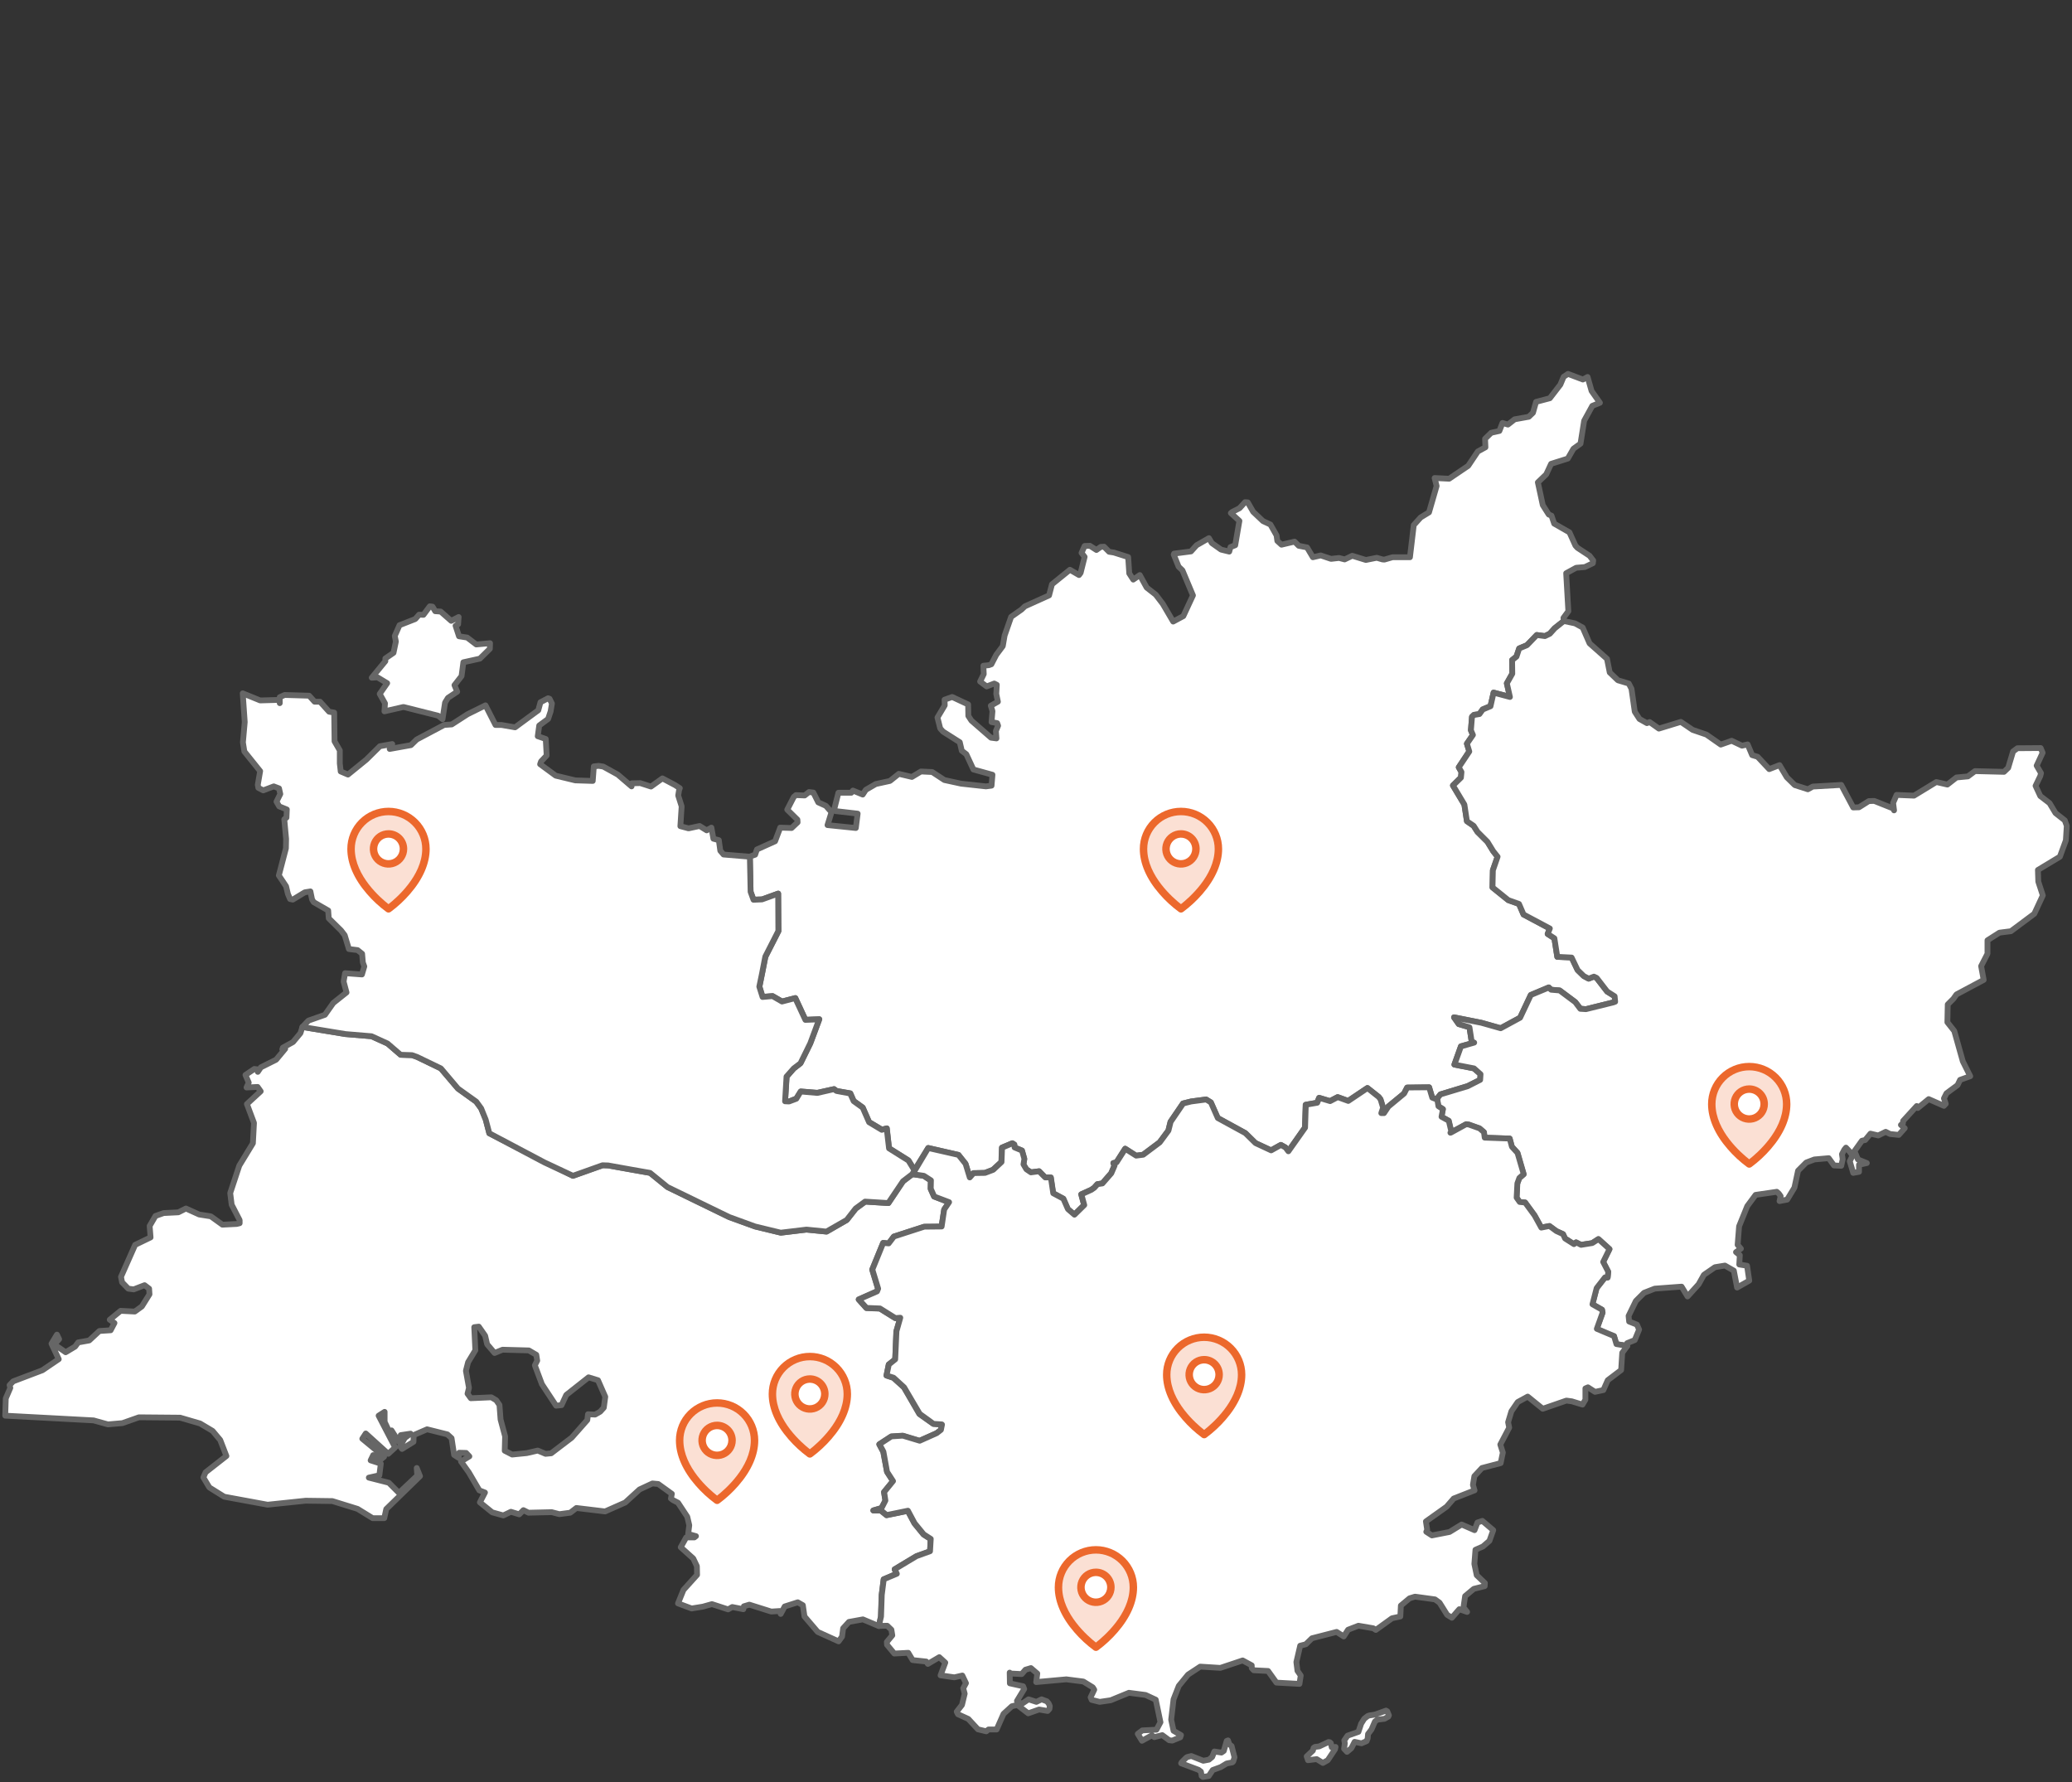
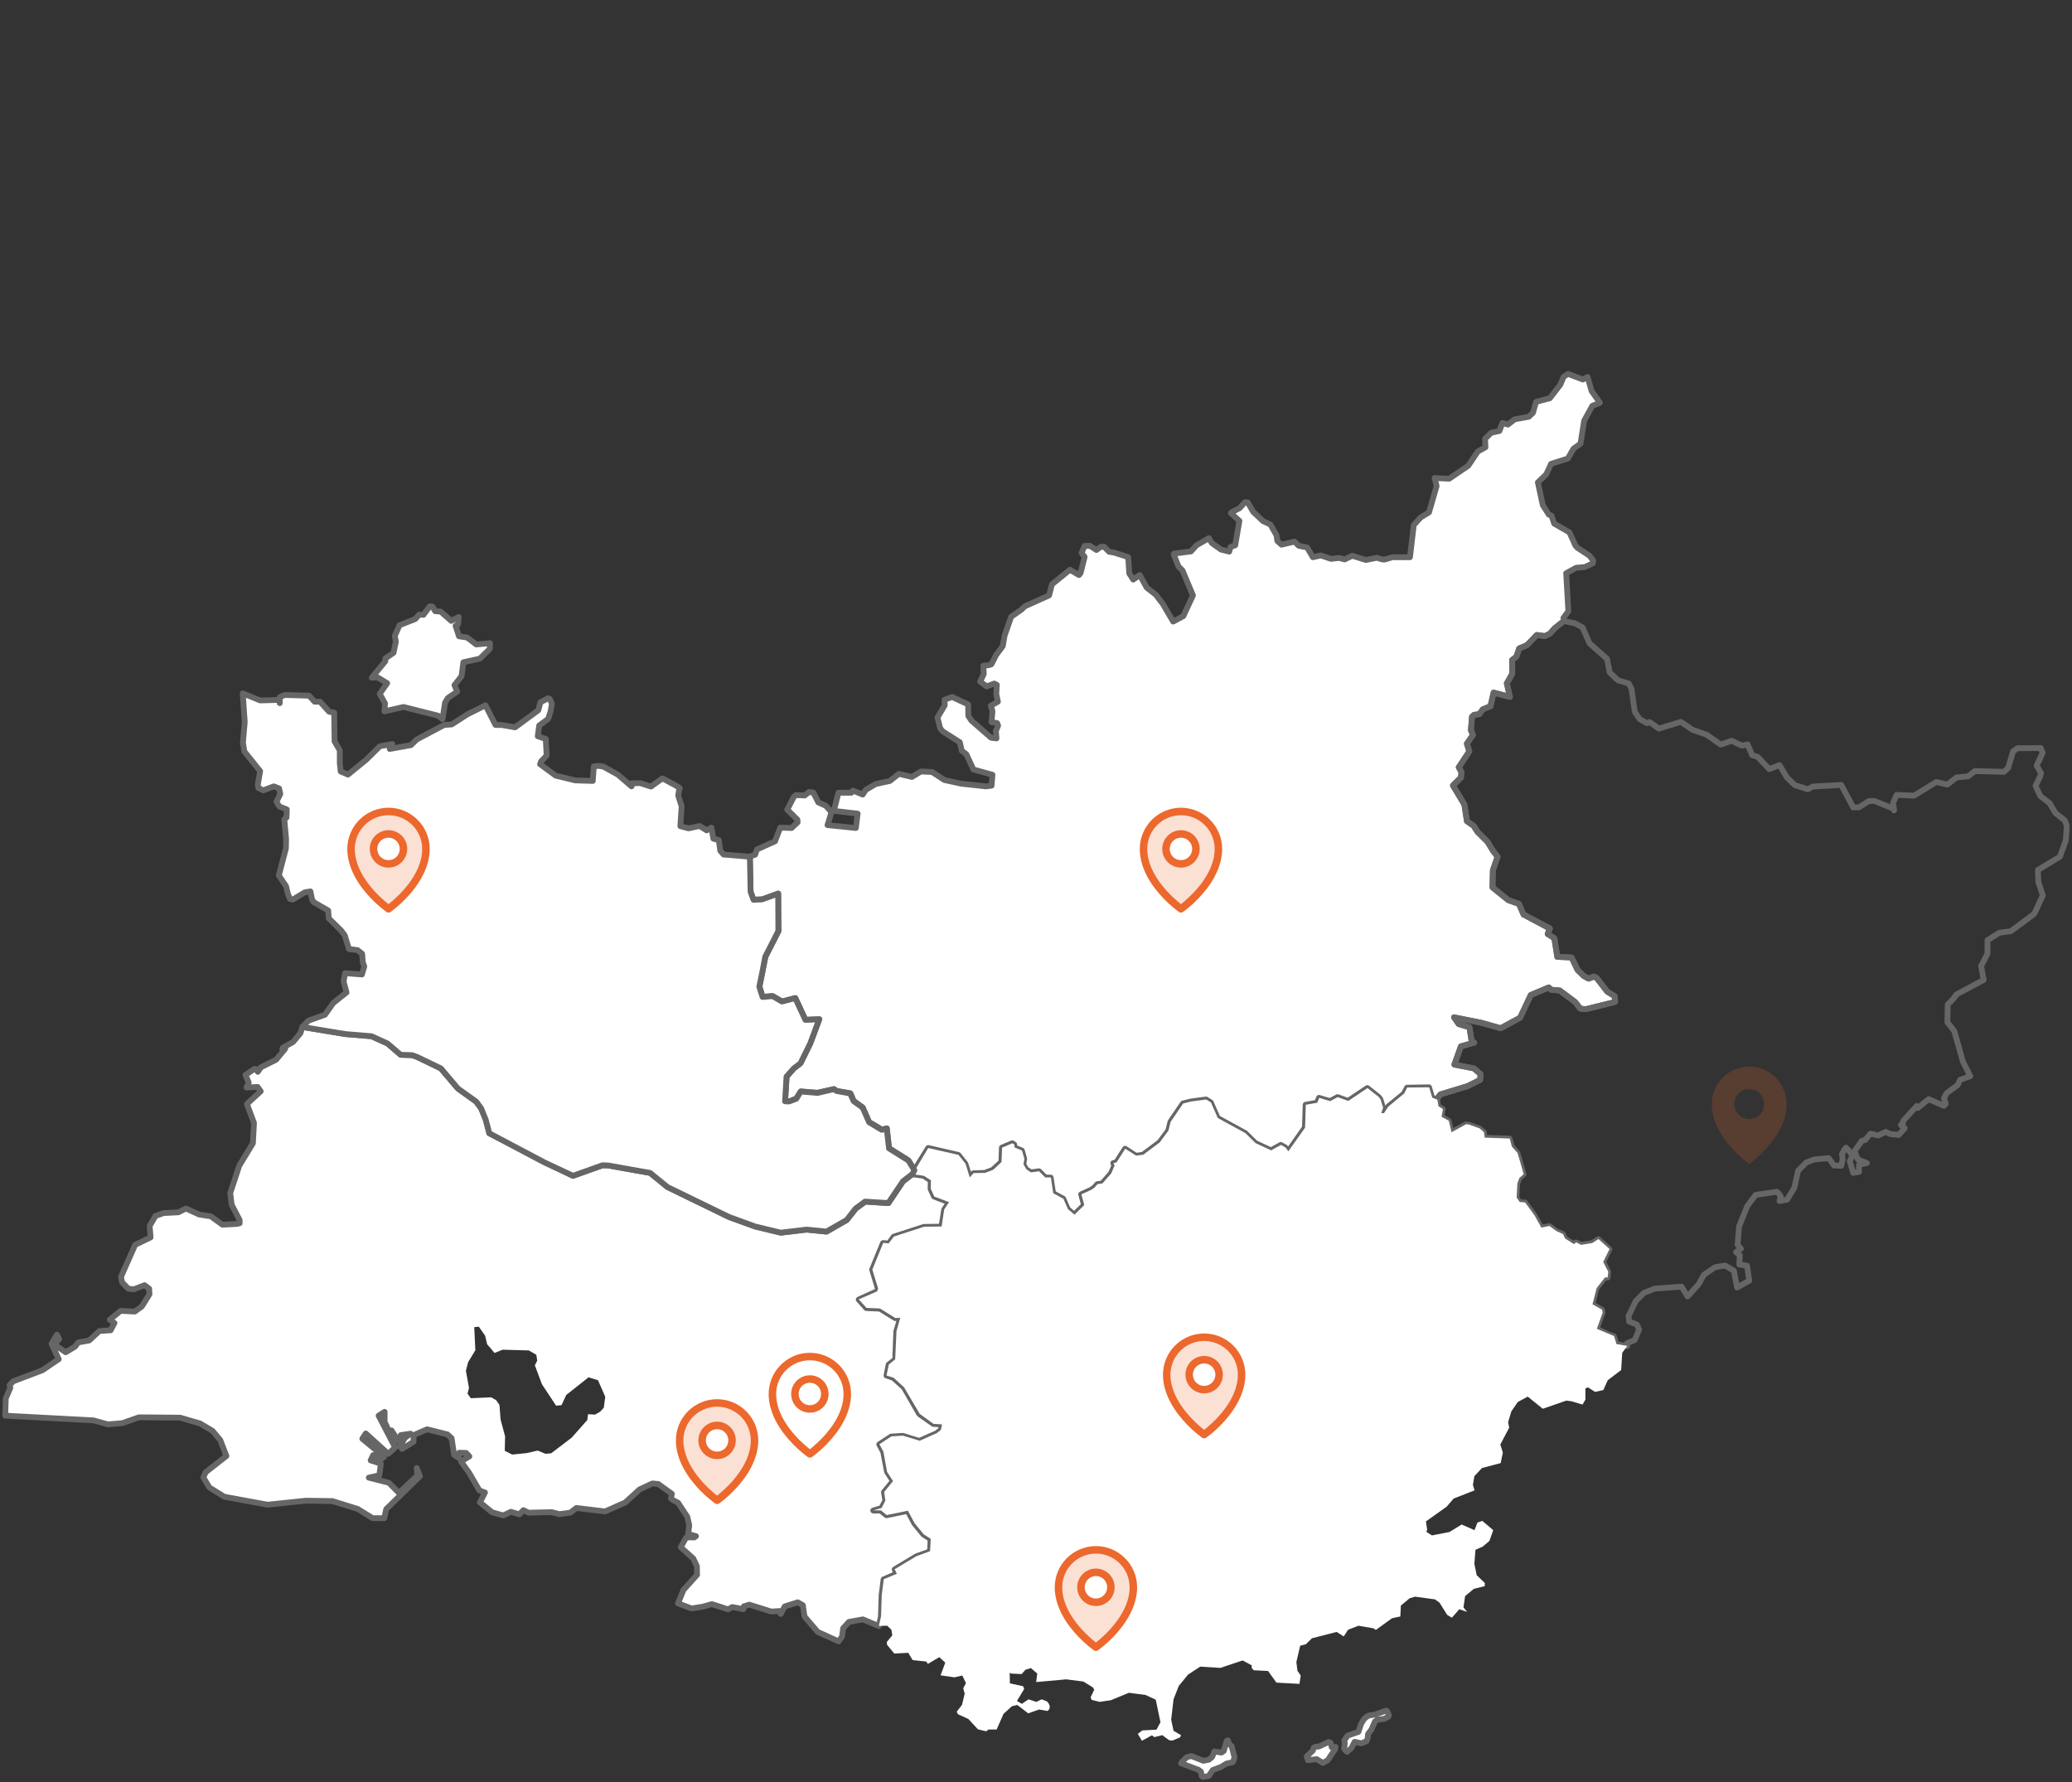
<svg xmlns="http://www.w3.org/2000/svg" width="536" height="461" viewBox="0 0 536 461" fill="none">
  <rect x="0" y="0" width="536" height="461" fill="#333333" stroke="none" />
  <path d="M371.636 125.718L369.665 132.533L367.506 133.85L365.722 135.824L364.737 144.144H360.231L358.118 144.755L357.602 144.708L356.147 144.285L353.331 144.849L349.811 143.768L347.839 144.708L346.384 144.332L344.319 144.567L341.644 143.674L339.625 144.144L338.123 141.606L335.964 141.182L334.885 140.101L331.505 140.9L330.426 139.913L330.238 138.503L328.642 135.683L326.718 134.79L324.183 132.392L322.775 129.948L322.071 129.901L320.663 131.452L318.739 132.439L318.41 132.721L320.616 134.743L319.536 141.041L318.316 141.511L317.988 142.687L315.875 142.17L313.482 140.477L312.731 139.208L309.539 141.041L308.084 142.64L303.719 143.204L303.625 143.439L304.892 146.588L305.878 147.528L308.6 154.015L306.112 159.374L303.484 160.784L300.809 156.224L298.978 153.827L296.631 151.994L294.848 148.75L293.158 149.926L292.125 148.327L291.844 144.097L288.136 142.922L286.915 142.734L285.601 141.417L284.756 141.464L283.63 142.264L281.94 141.182L280.579 141.229L279.781 143.016L280.579 144.05L279.546 148.186L279.124 148.75L276.777 147.387L272.13 151.148L271.379 154.015L265.137 156.835L264.245 157.682L261.569 159.562L259.88 164.403L259.41 167.13L257.721 169.386L256.453 171.83L255.796 172.065L254.388 172.206L254.482 174.369L253.543 176.296L255.233 177.565L257.204 176.813L257.861 177.142L257.721 179.492L258.143 181.514L256.313 182.548L256.735 183.958L256.5 186.778L257.955 187.06L258.19 187.718L257.627 189.081L257.768 191.009L256.359 190.821L251.29 186.402L250.492 185.18L250.445 182.219L246.315 180.291L244.344 180.996L244.391 182.454L242.513 185.603L243.217 188.423L243.921 189.223L248.286 191.996L248.803 194.205L249.976 195.098L251.807 199.047L256.735 200.41L256.5 203.23L255.045 203.418L248.615 202.713L244.297 201.773L241.152 199.705L238.242 199.564L235.895 200.974L232.516 200.175L230.216 202.008L226.555 202.807L223.973 204.311L223.175 205.534L220.641 204.499L220.218 205.064H216.886L215.853 209.153L216.182 209.811L221.861 210.469L221.392 214.183L214.069 213.431L215.102 210.093L213.647 208.448L211.676 207.555L210.408 205.016L209.282 204.875L208.155 205.769L205.902 205.675L205.339 206.145L203.649 209.435L206.278 212.02L206.325 212.725L204.776 214.183L201.819 214.089V214.136L200.505 217.614L195.811 219.729L195.342 221.093L193.98 221.563L194.168 230.682L194.919 232.703L197.172 232.656L201.303 231.152L201.396 240.835L198.017 247.463L196.468 255.219L197.266 257.851L199.848 257.663L202.288 259.073L205.762 258.18L208.343 263.774L211.957 263.633L209.61 269.885L207.076 275.008L205.339 276.372L203.509 278.487L203.086 284.974H204.025L205.996 284.174L207.17 282.341L211.441 282.67L215.759 281.73L216.369 282.2L219.983 282.811L220.828 284.786L223.175 286.478L224.818 290.238L228.15 292.213L229.418 291.883L229.981 297.007L235.003 300.156L236.552 302.695L240.119 296.96L247.911 298.746L249.741 301.05L250.821 304.575L251.807 303.494L254.764 303.4L256.829 302.601L259.035 300.58L259.176 296.866L261.851 295.738L262.367 296.067L262.414 296.819L264.339 297.618L264.949 299.78L264.714 301.238L265.465 302.507L266.686 303.259L268.798 302.977L270.347 304.575L271.802 304.622L272.412 308.665L275.04 310.075L276.214 312.801L277.903 314.211L280.438 311.72L279.687 308.947L282.269 307.771L283.02 307.254L283.864 306.314L285.132 306.126L287.432 303.494L288.277 301.52L287.995 300.862L288.793 300.674L291.046 297.148L293.862 298.981L295.693 298.699L299.964 295.503L302.217 292.495L302.78 290.191L306.019 285.444L308.084 284.927L311.98 284.41L313.2 285.162L314.984 289.204L322.118 293.106L324.746 295.691L328.783 297.571L331.318 296.161L332.491 296.819L333.242 297.853L337.56 291.695L337.748 285.773L340.705 285.256L341.221 283.986L344.037 284.833L346.009 283.798L348.731 284.786L353.706 281.448L356.617 283.751L357.086 284.363L357.743 286.525L357.274 287.982H357.978L359.104 286.243L363.188 282.905L363.986 281.354L369.665 281.26L370.463 283.939L371.777 284.457L371.73 284.221L372.622 283.093L379.662 280.931L382.901 279.333L382.995 277.829L381.305 276.372L376.236 275.384L377.926 270.637L381.352 269.697L380.695 269.368L380.132 265.701L377.363 264.902L376.142 263.163L383.23 264.573L388.205 265.983L393.227 263.257L395.996 257.381L400.643 255.407L401.253 256.018L403.459 256.206L407.496 259.214L408.81 260.907L410.265 261.048L414.255 260.06L417.118 259.355L417.822 259.073L417.681 257.663L415.757 256.488L413.035 252.963L412.33 252.586L410.969 253.151L409.702 252.445L408.106 250.894L406.557 247.651L402.849 247.51L402.098 242.715L400.362 241.587L400.925 240.177L394.119 236.557L392.946 233.831L390.176 232.844L386.093 229.554L386.187 225.088L387.407 221.61L386.281 220.152L384.779 217.708L382.197 215.17L381.211 213.619L379.475 212.396L378.818 208.119L375.861 203.183L377.926 201.115L378.067 199.705L377.363 198.483L380.085 194.346L379.475 192.372L381.024 190.116L380.507 188.893L380.789 185.415L381.305 184.898L382.713 184.71L383.558 183.488L385.577 182.642L386.374 179.163L390.599 180.244L389.801 176.766L391.209 174.275L391.162 170.749L392.288 169.809L392.993 167.741L395.011 166.895L397.545 164.262L399.658 164.544L400.925 163.886L402.192 162.476L404.539 160.643L404.445 159.844L405.712 158.105L405.149 148.28L407.731 146.87L409.984 146.682L412.049 145.695L412.143 144.99L411.204 143.768L408.059 141.7L407.543 141.135L405.994 137.704L402.051 135.448L401.347 133.379L400.643 133.097L399.094 130.653L397.827 124.777L399.986 122.709L401.253 119.983L405.572 118.62L407.027 116.081L408.857 114.765L409.796 108.842L411.908 104.988L413.879 104.189L411.72 101.133L410.688 97.514L409.467 98.172L405.619 96.715L404.492 97.467L403.647 99.488L400.925 103.014L397.358 103.954L396.56 106.774L395.48 107.808L391.819 108.466L390.082 109.829L388.674 109.406L387.876 111.475L385.764 111.945L384.168 113.496L384.262 115.705L382.291 116.786L379.803 120.5L374.875 123.837L371.12 123.649L371.636 125.718Z" fill="white" />
  <path d="M369.665 132.533L367.506 133.85L365.722 135.824L364.737 144.144H360.231L358.118 144.755L357.602 144.708L356.147 144.285L353.331 144.849L349.811 143.768L347.839 144.708L346.384 144.332L344.319 144.567L341.644 143.674L339.625 144.144L338.123 141.606L335.964 141.182L334.885 140.101L331.505 140.9L330.426 139.913L330.238 138.503L328.642 135.683L326.718 134.79L324.183 132.392L322.775 129.948L322.071 129.901L320.663 131.452L318.739 132.439L318.41 132.721L320.616 134.743L319.536 141.041L318.316 141.511L317.988 142.687L315.875 142.17L313.482 140.477L312.731 139.208L309.539 141.041L308.084 142.64L303.719 143.204L303.625 143.439L304.892 146.588L305.878 147.528L308.6 154.015L306.112 159.374L303.484 160.784L300.809 156.224L298.978 153.827L296.631 151.994L294.848 148.75L293.158 149.926L292.125 148.327L291.844 144.097L288.136 142.922L286.915 142.734L285.601 141.417L284.756 141.464L283.63 142.264L281.94 141.182L280.579 141.229L279.781 143.016L280.579 144.05L279.546 148.186L279.124 148.75L276.777 147.387L272.13 151.148L271.379 154.015L265.137 156.835L264.245 157.682L261.569 159.562L259.88 164.403L259.41 167.13L257.721 169.386L256.453 171.83L255.796 172.065L254.388 172.206L254.482 174.369L253.543 176.296L255.233 177.565L257.204 176.813L257.861 177.142L257.721 179.492L258.143 181.514L256.313 182.548L256.735 183.958L256.5 186.778L257.955 187.06L258.19 187.718L257.627 189.081L257.768 191.009L256.359 190.821L251.29 186.402L250.492 185.18L250.445 182.219L246.315 180.291L244.344 180.996L244.391 182.454L242.513 185.603L243.217 188.423L243.921 189.223L248.286 191.996L248.803 194.205L249.976 195.098L251.807 199.047L256.735 200.41L256.5 203.23L255.045 203.418L248.615 202.713L244.297 201.773L241.152 199.705L238.242 199.564L235.895 200.974L232.516 200.175L230.216 202.008L226.555 202.807L223.973 204.311L223.175 205.534L220.641 204.499L220.218 205.064H216.886L215.853 209.153L216.182 209.811L221.861 210.469L221.392 214.183L214.069 213.431L215.102 210.093L213.647 208.448L211.676 207.555L210.408 205.016L209.282 204.875L208.155 205.769L205.902 205.675L205.339 206.145L203.649 209.435L206.278 212.02L206.325 212.725L204.776 214.183L201.819 214.089V214.136L200.505 217.614L195.811 219.729L195.342 221.093L193.98 221.563L194.168 230.682L194.919 232.703L197.172 232.656L201.303 231.152L201.396 240.835L198.017 247.463L196.468 255.219L197.266 257.851L199.848 257.663L202.288 259.073L205.762 258.18L208.343 263.774L211.957 263.633L209.61 269.885L207.076 275.008L205.339 276.372L203.509 278.487L203.086 284.974H204.025L205.996 284.174L207.17 282.341L211.441 282.67L215.759 281.73L216.369 282.2L219.983 282.811L220.828 284.786L223.175 286.478L224.818 290.238L228.15 292.213L229.418 291.883L229.981 297.007L235.003 300.156L236.552 302.695L240.119 296.96L247.911 298.746L249.741 301.05L250.821 304.575L251.807 303.494L254.764 303.4L256.829 302.601L259.035 300.58L259.176 296.866L261.851 295.738L262.367 296.067L262.414 296.819L264.339 297.618L264.949 299.78L264.714 301.238L265.465 302.507L266.686 303.259L268.798 302.977L270.347 304.575L271.802 304.622L272.412 308.665L275.04 310.075L276.214 312.801L277.903 314.211L280.438 311.72L279.687 308.947L282.269 307.771L283.02 307.254L283.864 306.314L285.132 306.126L287.432 303.494L288.277 301.52L287.995 300.862L288.793 300.674L291.046 297.148L293.862 298.981L295.693 298.699L299.964 295.503L302.217 292.495L302.78 290.191L306.019 285.444L308.084 284.927L311.98 284.41L313.2 285.162L314.984 289.204L322.118 293.106L324.746 295.691L328.783 297.571L331.318 296.161L332.491 296.819L333.242 297.853L337.56 291.695L337.748 285.773L340.705 285.256L341.221 283.986L344.037 284.833L346.009 283.798L348.731 284.786L353.706 281.448L356.617 283.751L357.086 284.363L357.743 286.525L357.274 287.982H357.978L359.104 286.243L363.188 282.905L363.986 281.354L369.665 281.26L370.463 283.939L371.777 284.457L371.73 284.222L372.622 283.093L379.662 280.931L382.901 279.333L382.995 277.829L381.305 276.372L376.236 275.384L377.926 270.637L381.352 269.697L380.695 269.368L380.132 265.701L377.363 264.902L376.142 263.163L383.23 264.573L388.205 265.983L393.227 263.257L395.996 257.381L400.643 255.407L401.253 256.018L403.459 256.206L407.496 259.214L408.81 260.907L410.265 261.048L414.255 260.06L417.118 259.355L417.822 259.073L417.681 257.663L415.757 256.488L413.035 252.963L412.33 252.586L410.969 253.151L409.702 252.445L408.106 250.894L406.557 247.651L402.849 247.51L402.098 242.715L400.362 241.587L400.925 240.177L394.119 236.557L392.946 233.831L390.176 232.844L386.093 229.554L386.187 225.088L387.407 221.61L386.281 220.152L384.779 217.708L382.197 215.17L381.211 213.619L379.475 212.396L378.818 208.119L375.861 203.183L377.926 201.115L378.067 199.705L377.363 198.483L380.085 194.346L379.475 192.372L381.024 190.116L380.507 188.893L380.789 185.415L381.305 184.898L382.713 184.71L383.558 183.488L385.577 182.642L386.374 179.163L390.599 180.244L389.801 176.766L391.209 174.275L391.162 170.749L392.288 169.809L392.993 167.741L395.011 166.895L397.545 164.262L399.658 164.544L400.925 163.886L402.192 162.476L404.539 160.643L404.445 159.844L405.712 158.105L405.149 148.28L407.731 146.87L409.984 146.682L412.049 145.695L412.143 144.99L411.204 143.768L408.059 141.7L407.543 141.135L405.994 137.704L402.051 135.448L401.347 133.379L400.643 133.097L399.094 130.653L397.827 124.777L399.986 122.709L401.253 119.983L405.572 118.62L407.027 116.081L408.857 114.765L409.796 108.842L411.908 104.988L413.879 104.189L411.72 101.133L410.688 97.514L409.467 98.172L405.619 96.715L404.492 97.467L403.647 99.488L400.925 103.014L397.358 103.954L396.56 106.774L395.48 107.808L391.819 108.466L390.082 109.829L388.674 109.406L387.876 111.475L385.764 111.945L384.168 113.496L384.262 115.705L382.291 116.786L379.803 120.5L374.875 123.837L371.12 123.649L371.636 125.718L369.665 132.533Z" stroke="#666666" stroke-width="1.5" stroke-linecap="round" stroke-linejoin="round" />
-   <path d="M391.162 170.749L391.209 174.274L389.801 176.766L390.599 180.291L386.375 179.163L385.577 182.688L383.559 183.534L382.714 184.71L381.306 184.945L380.789 185.415L380.508 188.893L381.024 190.115L379.475 192.372L380.085 194.393L377.363 198.482L378.067 199.705L377.926 201.162L375.861 203.183L378.818 208.119L379.475 212.443L381.212 213.618L382.197 215.169L384.779 217.755L386.281 220.199L387.407 221.609L386.187 225.135L386.093 229.553L390.177 232.844L392.946 233.831L394.119 236.557L400.925 240.177L400.362 241.587L402.099 242.715L402.85 247.51L406.558 247.698L408.106 250.941L409.702 252.492L410.97 253.15L412.331 252.633L413.035 252.962L415.757 256.488L417.682 257.71L417.822 259.12L417.118 259.355L410.266 261.047L408.811 260.953L407.496 259.214L403.46 256.206L401.254 256.018L400.644 255.454L395.997 257.381L393.228 263.257L388.205 265.983L383.23 264.573L376.143 263.162L377.363 264.902L380.132 265.748L380.695 269.367L381.353 269.696L377.926 270.683L376.236 275.384L381.306 276.371L382.995 277.875L382.901 279.333L379.663 280.978L372.622 283.093L371.73 284.221L371.777 284.503L372.059 286.195L373.232 286.9L372.857 288.875L374.734 289.956L375.438 292.917L379.24 290.849L379.944 290.943L382.714 291.93L383.84 292.87L384.028 294.327L390.505 294.515L391.068 296.631L392.523 298.229L394.119 303.776L392.993 304.763L392.477 306.173L392.289 309.839L393.087 310.968L394.495 311.062L396.936 314.399L398.672 317.548L400.784 317.172L402.568 318.488L404.305 319.241L404.821 320.369L407.121 321.873L407.684 321.403L408.951 322.014L411.861 321.591L413.457 320.557L416.32 323.142L414.678 326.432L415.992 328.971L415.851 330.475H415.147L412.988 333.201L411.908 337.385L414.396 338.795L414.537 339.547L413.035 343.731L416.18 345.235L417.494 345.658L418.104 347.679L420.92 348.196V347.444L422.892 346.645L424.018 343.919L423.455 342.65L421.437 341.85L421.296 340.393L423.173 336.539L425.285 334.423L428.055 333.342L435.001 332.825L436.55 335.364L439.413 332.214L440.775 329.77L443.638 327.796L446.219 327.373L448.519 328.689L449.364 333.06L452.509 331.274L451.945 327.42L449.927 327.091L450.068 324.693L449.082 323.894L450.35 323.001L449.505 322.014L449.88 317.219L451.992 312.002L454.152 309.087L459.643 308.288L460.159 308.758L460.629 309.416L460.347 310.686L462.319 310.309L464.196 307.207L465.135 302.836L467.247 300.72L469.359 299.921L473.067 299.592L474.428 301.472L476.306 301.566L476.681 299.874L476.493 298.558L477.104 297.383L477.526 296.866L478.371 297.759L479.216 298.934L478.512 300.391L479.404 303.4L480.905 303.118V301.284L482.924 300.861L480.624 299.921L479.732 297.759L481.657 295.08L482.501 294.891L483.863 293.246L485.881 293.716L487.805 292.776L488.932 293.34L491.185 293.575L492.734 291.836L491.748 290.99L492.264 290.567L492.311 289.956L495.831 286.101L496.113 286.618L498.929 284.315L502.872 286.054L503.341 285.537L502.872 284.127L503.529 282.811L506.392 280.696L507.049 279.333L509.678 278.392L507.753 274.538L505.547 266.688L503.764 264.432L503.858 259.825L505.313 258.368L506.111 257.24L513.151 253.479L512.494 249.907L514.137 246.71V243.232L517.235 241.258L520.192 240.882L526.246 236.369L528.452 231.622L527.279 228.049L527.185 225.041L532.865 221.609L534.413 217.379L534.648 213.618L534.132 212.208L531.738 210.328L530.189 207.743L527.795 205.909L526.575 203.277L527.795 200.739L527.983 199.987L526.857 198.059L528.406 194.722L527.889 193.5L521.881 193.547L520.755 194.393L519.488 198.623L518.408 199.657L510.898 199.469L509.068 200.833L506.111 201.115L503.764 202.948L500.901 202.29L495.127 205.815L490.621 205.627L489.73 207.696L489.964 209.623L489.917 209.2L484.848 207.178L483.44 207.225L480.905 208.824L479.404 208.871L476.306 203.042L468.937 203.465L467.669 204.17L464.29 203.089L462.225 201.068L460.347 197.918L457.672 198.952L454.668 195.756L453.26 195.333L452.086 192.56L450.631 192.889L447.956 191.619L445.14 192.607L441.432 190.021L437.864 188.799L434.814 186.731L429.134 188.47L426.74 186.778L426.036 187.06L424.112 185.979L422.892 184.099L422.047 178.176L421.343 176.813L418.526 175.967L416.414 173.945L415.71 170.42L411.204 166.424L409.421 162.335L407.449 161.254L404.539 160.643L402.192 162.523L400.925 163.933L399.658 164.544L397.546 164.262L395.011 166.894L392.993 167.74L392.289 169.856L391.162 170.749Z" fill="white" />
  <path d="M391.209 174.274L389.801 176.766L390.599 180.291L386.375 179.163L385.577 182.688L383.559 183.534L382.714 184.71L381.306 184.945L380.789 185.415L380.508 188.893L381.024 190.115L379.475 192.372L380.085 194.393L377.363 198.482L378.067 199.705L377.926 201.162L375.861 203.183L378.818 208.119L379.475 212.443L381.212 213.618L382.197 215.169L384.779 217.755L386.281 220.199L387.407 221.609L386.187 225.135L386.093 229.553L390.177 232.844L392.946 233.831L394.119 236.557L400.925 240.177L400.362 241.587L402.099 242.715L402.85 247.51L406.558 247.698L408.106 250.941L409.702 252.492L410.97 253.15L412.331 252.633L413.035 252.962L415.757 256.488L417.682 257.71L417.822 259.12L417.118 259.355L410.266 261.047L408.811 260.953L407.496 259.214L403.46 256.206L401.254 256.018L400.644 255.454L395.997 257.381L393.228 263.257L388.205 265.983L383.23 264.573L376.143 263.162L377.363 264.902L380.132 265.748L380.695 269.367L381.353 269.696L377.926 270.683L376.236 275.384L381.306 276.371L382.995 277.875L382.901 279.333L379.663 280.978L372.622 283.093L371.73 284.221L371.777 284.503L372.059 286.195L373.232 286.9L372.857 288.875L374.734 289.956L375.438 292.917L379.24 290.849L379.944 290.943L382.714 291.93L383.84 292.87L384.028 294.327L390.505 294.515L391.068 296.631L392.523 298.229L394.119 303.776L392.993 304.763L392.477 306.173L392.289 309.839L393.087 310.968L394.495 311.062L396.936 314.399L398.672 317.548L400.784 317.172L402.568 318.488L404.305 319.241L404.821 320.369L407.121 321.873L407.684 321.403L408.951 322.014L411.861 321.591L413.457 320.557L416.32 323.142L414.678 326.432L415.992 328.971L415.851 330.475H415.147L412.988 333.201L411.908 337.385L414.396 338.795L414.537 339.547L413.035 343.731L416.18 345.235L417.494 345.658L418.104 347.679L420.92 348.196V347.444L422.892 346.645L424.018 343.919L423.455 342.65L421.437 341.85L421.296 340.393L423.173 336.539L425.285 334.423L428.055 333.342L435.001 332.825L436.55 335.364L439.413 332.214L440.775 329.77L443.638 327.796L446.219 327.373L448.519 328.689L449.364 333.06L452.509 331.274L451.945 327.42L449.927 327.091L450.068 324.693L449.082 323.894L450.35 323.001L449.505 322.014L449.88 317.219L451.992 312.002L454.152 309.087L459.643 308.288L460.159 308.758L460.629 309.416L460.347 310.686L462.319 310.309L464.196 307.207L465.135 302.836L467.247 300.72L469.359 299.921L473.067 299.592L474.428 301.472L476.306 301.566L476.681 299.874L476.493 298.558L477.104 297.383L477.526 296.866L478.371 297.759L479.216 298.934L478.512 300.391L479.404 303.4L480.905 303.118V301.284L482.924 300.861L480.624 299.921L479.732 297.759L481.656 295.08L482.501 294.891L483.863 293.246L485.881 293.716L487.805 292.776L488.932 293.34L491.185 293.575L492.734 291.836L491.748 290.99L492.264 290.567L492.311 289.956L495.831 286.101L496.113 286.618L498.929 284.315L502.872 286.054L503.341 285.537L502.872 284.127L503.529 282.811L506.392 280.696L507.049 279.333L509.678 278.392L507.753 274.538L505.547 266.688L503.764 264.432L503.858 259.825L505.313 258.368L506.111 257.24L513.151 253.479L512.494 249.907L514.137 246.71V243.232L517.235 241.258L520.192 240.882L526.246 236.369L528.452 231.622L527.279 228.049L527.185 225.041L532.865 221.609L534.413 217.379L534.648 213.618L534.132 212.208L531.738 210.328L530.189 207.743L527.795 205.909L526.575 203.277L527.795 200.739L527.983 199.987L526.857 198.059L528.406 194.722L527.889 193.5L521.881 193.547L520.755 194.393L519.488 198.623L518.408 199.657L510.898 199.469L509.068 200.833L506.111 201.115L503.764 202.948L500.901 202.29L495.127 205.815L490.621 205.627L489.73 207.696L489.964 209.623L489.917 209.2L484.848 207.178L483.44 207.225L480.905 208.824L479.404 208.871L476.306 203.042L468.937 203.465L467.669 204.17L464.29 203.089L462.225 201.068L460.347 197.918L457.672 198.952L454.668 195.756L453.26 195.333L452.086 192.56L450.631 192.889L447.956 191.619L445.14 192.607L441.432 190.021L437.864 188.799L434.814 186.731L429.134 188.47L426.74 186.778L426.036 187.06L424.112 185.979L422.892 184.099L422.047 178.176L421.343 176.813L418.526 175.967L416.414 173.945L415.71 170.42L411.204 166.424L409.421 162.335L407.449 161.254L404.539 160.643L402.192 162.523L400.925 163.933L399.658 164.544L397.546 164.262L395.011 166.894L392.993 167.74L392.289 169.856L391.162 170.749L391.209 174.274Z" stroke="#666666" stroke-width="1.5" stroke-linecap="round" stroke-linejoin="round" />
  <path d="M73.025 271.436L73.775 271.295L71.429 274.115L67.486 276.089L66.688 277.264L66.5 276.606L65.796 276.512L63.496 278.063L64.341 280.038L63.778 281.307L66.641 281.166L67.439 282.294L63.872 285.584L65.702 290.473L65.421 295.738L61.901 301.519L59.554 308.617L59.929 311.626L61.994 315.621V316.42L61.243 316.608L57.535 316.796L54.532 314.634L51.528 314.164L48.101 312.613L46.13 313.6L42.328 313.788L40.216 314.54L38.714 317.125L38.948 320.087L34.959 322.014L31.298 330.287L31.579 331.697L33.175 333.342L34.583 333.53L37.4 332.449L38.573 333.342L38.667 334.8L36.696 337.949L34.865 339.265L31.204 339.077L28.388 341.38L29.608 342.226L28.622 344.107L25.712 344.295L23.084 346.739L20.221 347.256L19.423 348.337L16.982 349.794L14.588 348.149L14.354 347.444L15.292 346.41L14.729 345.235L13.321 347.585L15.198 351.581L10.974 354.448L3.417 357.315L2.479 358.302L2.666 359.008L1.493 361.734L1.352 366.199L24.21 367.422L27.918 368.456L31.673 368.127L35.944 366.623L46.599 366.717L51.762 368.221L55.001 370.148L56.972 372.498L58.568 376.635L53.17 380.865L52.607 382.181L54.156 384.767L58.005 387.164L69.223 389.232L79.079 388.198L85.979 388.292L92.503 390.314L96.399 392.711H99.403L99.919 390.361L108.65 381.852L107.805 379.737L107.946 381.711L103.205 386.177L100.576 383.545L95.413 382.229L98.136 381.617L98.511 378.609L95.883 377.763L96.54 376.4L98.558 377.481L99.356 376.823L93.724 372.169L94.615 370.806L100.436 376.071L102.219 374.426L97.948 366.199L99.497 365.212V367.798L100.623 370.195L101.281 370.007L103.158 372.968L103.674 371.229L106.209 370.853L104.707 371.981L103.487 374.143L104.003 374.802L106.96 372.968L107.007 371.229L110.48 369.725L115.737 371.041L116.817 372.028L117.474 376.353L118.647 377.105L118.788 375.789L120.572 375.836L121.416 376.729L119.257 378.045L121.276 380.865L123.998 385.519L125.453 386.083L124.139 388.621L127.33 391.207L130.194 392.006L132.165 391.066L134.324 391.724L135.404 390.643L136.718 391.301L142.726 391.16L144.697 391.677L147.513 391.301L149.109 390.078L156.525 390.972L161.735 388.668L165.443 385.284L168.776 383.733L170.278 383.874L173.798 386.412L173.563 387.634L174.126 388.057L175.394 388.715L177.787 392.335L178.304 394.544L178.022 396.8L180.04 397.364L179.618 397.693H177.506L176.098 400.232L179.336 403.146L180.275 405.12L180.322 407.377L176.802 411.278L175.394 414.757L178.914 416.073L181.824 415.603L184.171 414.945L188.348 416.308L189.428 415.697L192.291 416.261L192.432 415.509L193.84 415.086L199.519 416.872L201.725 416.731L201.96 417.483L202.993 415.556L206.372 414.475L207.686 415.227L208.109 418.141L211.535 422.137L216.933 424.581L217.825 423.359L218.106 421.196L219.608 419.551L223.222 418.893L227.353 420.632L227.869 418.188L228.057 412.594L228.573 408.552L231.953 407.095L231.436 405.967L237.069 402.582L240.589 401.313L240.73 398.117L238.899 396.941L236.552 394.074L234.816 390.831L229.324 391.959L227.822 390.737H225.898L228.01 390.125L229.042 388.198L228.667 385.989L231.014 383.122L229.465 380.724L228.479 375.554L227.447 373.626L230.544 371.605L233.548 371.417L237.82 372.733L242.279 370.759L243.405 369.913L243.687 368.55L243.593 368.503L241.434 368.315L237.82 365.776L233.83 358.867L231.108 356.422L229.324 355.811L229.887 352.991L231.577 351.675L231.859 344.389L232.891 340.91L231.577 340.957L227.634 338.513L224.114 338.372L222.143 336.163L226.836 334.047L227.118 333.389L225.616 328.407L228.432 321.544L229.887 321.685L231.202 319.899L239.04 317.36L243.546 317.313L244.25 312.895L245.517 311.015L241.622 309.51L240.73 307.536L240.777 305.374L238.946 304.152L236.036 303.729L233.595 305.562L229.84 311.203L223.833 310.826L221.392 312.613L219.045 315.574L213.835 318.582L208.625 318.065L202.007 318.864L195.389 317.266L188.63 314.822L172.718 307.066L168.212 303.4L157.37 301.472L155.915 301.425L148.217 304.152L126.579 293.152L125.688 289.627L124.467 286.712L123.2 284.973L118.506 281.589L114.047 276.371L107.946 273.41L106.631 272.94L103.674 272.846L100.295 269.931L96.118 268.051L89.359 267.487L78.234 265.654L77.718 267.252L75.794 269.555L73.165 271.012L73.025 271.436ZM120.947 360.512L121.323 359.008L120.525 354.589L121.088 352.38L122.965 349.277L122.684 343.308L123.857 343.167L125.5 345.517L126.016 347.726L127.941 349.982L130.006 349.136L136.812 349.324L138.736 350.452L138.971 351.957L138.361 353.179L140.191 358.067L143.852 363.614L145.26 363.473L146.481 360.841L152.254 356.281L154.695 357.033L156.572 361.311L156.197 364.131L155.258 365.165L153.944 365.917L152.113 365.823L151.925 367.328L147.889 371.887L142.585 375.93L141.13 376.071L139.112 375.225L136.248 375.883L132.493 376.259L130.569 375.272L130.663 371.558L129.49 367.187L129.208 363.426L128.363 362.204L127.096 361.452L121.792 361.687L120.947 360.512Z" fill="white" />
-   <path d="M121.322 359.008L120.524 354.589L121.088 352.38L122.965 349.277L122.684 343.308L123.857 343.167L125.5 345.517L126.016 347.726L127.94 349.982L130.006 349.136L136.811 349.324L138.736 350.452L138.971 351.957L138.36 353.179L140.191 358.067L143.852 363.614L145.26 363.473L146.48 360.841L152.254 356.281L154.694 357.033L156.572 361.311L156.196 364.131L155.258 365.165L153.943 365.917L152.113 365.823L151.925 367.328L147.889 371.887L142.585 375.93L141.13 376.071L139.111 375.225L136.248 375.883L132.493 376.259L130.569 375.272L130.663 371.558L129.489 367.187L129.208 363.426L128.363 362.204L127.096 361.452L121.792 361.687L120.947 360.512L121.322 359.008Z" stroke="#666666" stroke-width="1.5" stroke-linecap="round" stroke-linejoin="round" />
  <path d="M73.775 271.295L71.429 274.115L67.486 276.089L66.688 277.264L66.5 276.606L65.796 276.512L63.496 278.063L64.341 280.038L63.778 281.307L66.641 281.166L67.439 282.294L63.872 285.584L65.702 290.473L65.421 295.738L61.901 301.519L59.554 308.617L59.929 311.626L61.994 315.621V316.42L61.243 316.608L57.535 316.796L54.532 314.634L51.528 314.164L48.101 312.613L46.13 313.6L42.328 313.788L40.216 314.54L38.714 317.125L38.948 320.087L34.959 322.014L31.298 330.287L31.579 331.697L33.175 333.342L34.583 333.53L37.4 332.449L38.573 333.342L38.667 334.8L36.696 337.949L34.865 339.265L31.204 339.077L28.388 341.38L29.608 342.226L28.622 344.107L25.712 344.295L23.084 346.739L20.221 347.256L19.423 348.337L16.982 349.794L14.588 348.149L14.354 347.444L15.292 346.41L14.729 345.235L13.321 347.585L15.198 351.581L10.974 354.448L3.417 357.315L2.479 358.302L2.666 359.008L1.493 361.734L1.352 366.199L24.21 367.422L27.918 368.456L31.673 368.127L35.944 366.623L46.599 366.717L51.762 368.221L55.001 370.148L56.972 372.498L58.568 376.635L53.17 380.865L52.607 382.181L54.156 384.767L58.005 387.164L69.223 389.232L79.079 388.198L85.979 388.292L92.503 390.314L96.399 392.711H99.403L99.919 390.361L108.65 381.852L107.805 379.737L107.946 381.711L103.205 386.177L100.576 383.545L95.413 382.229L98.136 381.617L98.511 378.609L95.883 377.763L96.54 376.4L98.558 377.481L99.356 376.823L93.724 372.169L94.615 370.806L100.436 376.071L102.219 374.426L97.948 366.199L99.497 365.212V367.798L100.623 370.195L101.281 370.007L103.158 372.968L103.674 371.229L106.209 370.853L104.707 371.981L103.487 374.143L104.003 374.802L106.96 372.968L107.007 371.229L110.48 369.725L115.737 371.041L116.817 372.028L117.474 376.353L118.647 377.105L118.788 375.789L120.572 375.836L121.416 376.729L119.257 378.045L121.276 380.865L123.998 385.519L125.453 386.083L124.139 388.621L127.33 391.207L130.194 392.006L132.165 391.066L134.324 391.724L135.404 390.643L136.718 391.301L142.726 391.16L144.697 391.677L147.513 391.301L149.109 390.078L156.525 390.972L161.735 388.668L165.443 385.284L168.776 383.733L170.278 383.874L173.798 386.412L173.563 387.634L174.126 388.057L175.394 388.715L177.787 392.335L178.304 394.544L178.022 396.8L180.04 397.364L179.618 397.693H177.506L176.098 400.232L179.336 403.146L180.275 405.12L180.322 407.377L176.802 411.278L175.394 414.757L178.914 416.073L181.824 415.603L184.171 414.945L188.348 416.308L189.428 415.697L192.291 416.261L192.432 415.509L193.84 415.086L199.519 416.872L201.725 416.731L201.96 417.483L202.993 415.556L206.372 414.475L207.686 415.227L208.109 418.141L211.535 422.137L216.933 424.581L217.825 423.359L218.106 421.196L219.608 419.551L223.222 418.893L227.353 420.632L227.869 418.188L228.057 412.594L228.573 408.552L231.953 407.095L231.436 405.967L237.069 402.582L240.589 401.313L240.73 398.117L238.899 396.941L236.552 394.074L234.816 390.831L229.324 391.959L227.822 390.737H225.898L228.01 390.125L229.042 388.198L228.667 385.989L231.014 383.122L229.465 380.724L228.479 375.554L227.447 373.626L230.544 371.605L233.548 371.417L237.82 372.733L242.279 370.759L243.405 369.913L243.687 368.55L243.593 368.503L241.434 368.315L237.82 365.776L233.83 358.867L231.108 356.422L229.324 355.811L229.887 352.991L231.577 351.675L231.859 344.389L232.891 340.91L231.577 340.957L227.634 338.513L224.114 338.372L222.143 336.163L226.836 334.047L227.118 333.389L225.616 328.407L228.432 321.544L229.887 321.685L231.202 319.899L239.04 317.36L243.546 317.313L244.25 312.895L245.517 311.015L241.622 309.51L240.73 307.536L240.777 305.374L238.946 304.152L236.036 303.729L233.595 305.562L229.84 311.203L223.833 310.826L221.392 312.613L219.045 315.574L213.835 318.582L208.625 318.065L202.007 318.864L195.389 317.266L188.63 314.822L172.718 307.066L168.212 303.4L157.37 301.472L155.915 301.425L148.217 304.152L126.579 293.152L125.688 289.627L124.467 286.712L123.2 284.973L118.506 281.589L114.047 276.371L107.946 273.41L106.631 272.94L103.674 272.846L100.295 269.931L96.118 268.051L89.359 267.487L78.234 265.654L77.718 267.252L75.794 269.555L73.165 271.012L73.025 271.436L73.775 271.295Z" stroke="#666666" stroke-width="1.5" stroke-linecap="round" stroke-linejoin="round" />
  <path d="M370.51 283.939L369.712 281.26L364.033 281.307L363.235 282.858L359.151 286.242L358.025 287.935H357.321L357.79 286.524L357.133 284.362L356.663 283.751L353.753 281.448L348.778 284.785L346.056 283.798L344.084 284.832L341.268 283.986L340.752 285.255L337.795 285.772L337.607 291.695L333.289 297.806L332.538 296.819L331.365 296.161L328.83 297.571L324.793 295.691L322.165 293.105L315.031 289.204L313.247 285.161L312.027 284.409L308.131 284.926L306.066 285.443L302.827 290.191L302.264 292.447L300.011 295.503L295.739 298.699L293.909 298.934L291.093 297.148L288.84 300.673L288.042 300.861L288.323 301.519L287.479 303.494L285.179 306.126L283.911 306.314L283.067 307.254L282.316 307.771L279.734 308.946L280.485 311.72L277.95 314.211L276.261 312.754L275.087 310.074L272.459 308.664L271.849 304.575H270.394L268.798 302.977L266.686 303.259L265.512 302.459L264.761 301.19L264.996 299.78L264.386 297.618L262.461 296.819L262.414 296.067L261.898 295.738L259.223 296.866L259.082 300.579L256.923 302.6L254.811 303.4L251.854 303.447L250.868 304.575L249.788 301.049L247.958 298.746L240.119 296.96L236.083 303.729L238.993 304.152L240.823 305.327L240.776 307.489L241.668 309.51L245.517 310.968L244.25 312.848L243.593 317.266L239.087 317.313L231.248 319.852L229.887 321.638L228.479 321.497L225.663 328.407L227.165 333.342L226.883 334.047L222.143 336.116L224.161 338.325L227.634 338.466L231.624 340.957L232.891 340.863L231.905 344.342L231.577 351.628L229.934 352.944L229.324 355.811L231.154 356.375L233.877 358.867L237.913 365.729L241.481 368.315L243.64 368.456L243.687 368.503L243.405 369.866L242.325 370.712L237.913 372.686L233.548 371.37L230.591 371.558L227.493 373.579L228.526 375.507L229.465 380.724L231.014 383.122L228.714 385.942L229.042 388.151L228.057 390.078L225.944 390.69H227.869L229.371 391.912L234.862 390.784L236.599 394.027L238.946 396.894L240.776 398.07L240.589 401.266L237.068 402.535L231.436 405.92L231.999 407.095L228.62 408.505L228.104 412.547L227.916 418.141L227.353 420.585L229.512 420.538L230.591 421.572L230.826 423.03L229.418 424.722L229.465 425.474L231.342 427.73L234.956 427.542L236.083 429.422L239.603 429.799L240.026 430.41L242.983 428.67L244.531 430.081L243.311 433.371L246.878 433.888L248.943 433.418L249.882 435.392L249.178 436.708L249.554 438.119L248.85 441.033L247.488 442.772L247.817 443.43L250.492 444.652L252.98 447.332L255.139 447.849L255.702 447.379H257.815L259.598 443.336L261.757 441.362L263.165 441.033L265.982 443.195L268.798 442.208L271.004 442.584L271.473 442.067L271.567 441.315L271.285 440.657L270.816 440.093L269.455 439.576L268.094 440.234L266.075 439.576L264.339 440.751L263.071 439.999L264.949 436.896L264.667 436.191L261.241 435.439L261.194 432.666L261.476 432.901L264.292 433.042L265.277 431.914L266.686 431.491L268.328 432.901L268.047 435.11L275.838 434.405L280.25 434.969L282.691 436.473L283.067 437.084L282.128 439.059L282.409 439.717L284.475 440.234L287.338 439.811L292.031 437.884L296.35 438.448L298.978 439.67L300.198 445.499L299.166 447.426L295.505 447.614L294.331 448.507L295.411 450.293L297.992 448.883L298.603 449.353L300.668 448.836L302.451 450.152L303.249 450.246L305.315 449.4L305.502 448.836L303.578 447.708L302.968 444.84L303.578 439.576L304.939 436.097L307.333 433.183L310.478 431.115L315.688 431.444L321.461 429.516L323.808 430.786V431.491L324.324 432.055L328.032 432.243L330.191 435.251L336.152 435.58L336.481 433.418L335.636 432.196L335.354 429.94L336.34 425.709L337.795 425.333L339.391 423.782L345.774 422.137L347.605 423.312L348.731 421.572L351.407 420.538L355.255 421.196L355.912 421.619L360.09 418.611L362.249 418.141L362.39 415.321L364.643 413.44L366.051 413.017L371.214 413.723L372.387 414.569L374.359 417.718L375.579 418.47L377.503 416.261L379.522 416.966L378.583 415.791L379.005 412.876L381.258 410.996L384.075 410.291L384.121 409.492L382.009 407.471L381.399 404.556L381.681 400.89L383.605 400.044L385.295 398.587L386.281 395.813L383.464 393.416L382.197 393.839L381.446 395.813L378.114 394.356L374.969 396.283L370.416 397.176L368.961 396.236L369.196 395.719L368.867 393.557L374.218 389.749L376.048 387.634L381.446 385.519L381.024 384.109L381.399 381.852L383.371 379.737L388.205 378.468L388.768 375.742L388.111 373.673L390.411 369.302L390.129 367.892L390.974 365.071L392.617 362.674L395.199 361.264L399.094 364.413L405.196 362.298L406.604 362.486L409.373 363.332L410.124 362.063V359.149L410.782 358.867L412.612 360.042L414.771 359.572L415.898 357.033L419.371 354.401L419.653 349.935L420.967 348.149L418.151 347.679L417.54 345.611L413.082 343.731L414.583 339.547L414.443 338.795L411.955 337.385L413.035 333.201L415.194 330.428H415.898L416.039 328.971L414.724 326.432L416.367 323.095L413.504 320.51L411.908 321.544L408.998 322.014L407.731 321.356L407.167 321.826L404.868 320.369L404.351 319.241L402.615 318.441L400.831 317.125L398.719 317.548L396.982 314.399L394.541 311.062L393.133 310.921L392.335 309.792L392.523 306.126L393.039 304.716L394.166 303.729L392.57 298.229L391.115 296.631L390.552 294.515L384.075 294.28L383.887 292.87L382.76 291.883L379.991 290.896L379.287 290.802L375.344 292.964L375.204 293.011L375.485 292.87L374.781 289.909L372.904 288.875L373.279 286.9L372.106 286.148L371.824 284.456L370.51 283.939Z" fill="white" />
  <path d="M305.69 455.84L305.549 456.122L310.055 457.814L310.665 458.284L310.853 459.412L311.182 459.647L312.684 459.412L313.716 457.861L315.782 457.109L317.33 456.169L318.786 455.887L319.02 455.652L319.349 454.571L318.598 451.656L318.035 451.233L317.659 450.199L317.33 450.34L316.579 452.926L315.969 453.349L314.139 453.067L313.576 454.477L312.731 455.182L311.276 455.464L308.178 454.242L307.051 454.524L306.77 454.759L305.69 455.84Z" fill="white" />
  <path d="M352.909 444.606L352.111 445.875L351.407 447.99L348.591 448.977L347.746 450.199L347.886 450.951L347.699 452.361L348.45 453.161L349.576 452.22L350.421 450.575L352.205 450.951L353.519 450.387L353.801 449.682L353.894 448.554L354.786 447.379L355.678 445.311L356.288 444.841L358.166 444.606L359.151 444.041L359.292 443.712L358.87 442.678L358.541 442.49L358.166 442.631L355.678 443.524L354.176 443.759L353.801 443.9L352.909 444.606Z" fill="white" />
  <path d="M341.268 451.75L340.142 451.891L339.813 452.126L339.626 452.831L338.03 454.336L338.358 455.323L340.611 455.041L342.207 456.028L343.474 455.323L345.352 452.502L345.493 451.891L344.507 451.985L344.272 450.904L343.991 450.669L343.662 450.622L341.268 451.75Z" fill="white" />
  <path d="M305.549 456.122L310.055 457.814L310.665 458.284L310.853 459.412L311.182 459.647L312.684 459.412L313.716 457.861L315.782 457.109L317.33 456.169L318.786 455.887L319.02 455.652L319.349 454.571L318.598 451.656L318.035 451.233L317.659 450.199L317.33 450.34L316.579 452.926L315.969 453.349L314.139 453.067L313.576 454.477L312.731 455.182L311.276 455.464L308.178 454.242L307.051 454.524L306.77 454.759L305.69 455.84L305.549 456.122Z" stroke="#666666" stroke-width="1.5" stroke-linecap="round" stroke-linejoin="round" />
  <path d="M352.111 445.875L351.407 447.99L348.591 448.977L347.746 450.199L347.886 450.951L347.699 452.361L348.45 453.161L349.576 452.22L350.421 450.575L352.205 450.951L353.519 450.387L353.801 449.682L353.894 448.554L354.786 447.379L355.678 445.311L356.288 444.841L358.166 444.606L359.151 444.041L359.292 443.712L358.87 442.678L358.541 442.49L358.166 442.631L355.678 443.524L354.176 443.759L353.801 443.9L352.909 444.606L352.111 445.875Z" stroke="#666666" stroke-width="1.5" stroke-linecap="round" stroke-linejoin="round" />
  <path d="M340.142 451.891L339.813 452.126L339.626 452.831L338.03 454.336L338.358 455.323L340.611 455.041L342.207 456.028L343.474 455.323L345.352 452.502L345.493 451.891L344.507 451.985L344.272 450.904L343.991 450.669L343.662 450.622L341.268 451.75L340.142 451.891Z" stroke="#666666" stroke-width="1.5" stroke-linecap="round" stroke-linejoin="round" />
-   <path d="M369.712 281.26L364.033 281.307L363.235 282.858L359.151 286.242L358.025 287.935H357.321L357.79 286.524L357.133 284.362L356.663 283.751L353.753 281.448L348.778 284.785L346.056 283.798L344.084 284.832L341.268 283.986L340.752 285.255L337.795 285.772L337.607 291.695L333.289 297.806L332.538 296.819L331.365 296.161L328.83 297.571L324.793 295.691L322.165 293.105L315.031 289.204L313.247 285.161L312.027 284.409L308.131 284.926L306.066 285.443L302.827 290.191L302.264 292.447L300.011 295.503L295.739 298.699L293.909 298.934L291.093 297.148L288.84 300.673L288.042 300.861L288.323 301.519L287.479 303.494L285.179 306.126L283.911 306.314L283.067 307.254L282.316 307.771L279.734 308.946L280.485 311.72L277.95 314.211L276.261 312.754L275.087 310.074L272.459 308.664L271.849 304.575H270.394L268.798 302.977L266.686 303.259L265.512 302.459L264.761 301.19L264.996 299.78L264.386 297.618L262.461 296.819L262.414 296.067L261.898 295.738L259.223 296.866L259.082 300.579L256.923 302.6L254.811 303.4L251.854 303.447L250.868 304.575L249.788 301.049L247.958 298.746L240.119 296.96L236.083 303.729L238.993 304.152L240.823 305.327L240.776 307.489L241.668 309.51L245.517 310.968L244.25 312.848L243.593 317.266L239.087 317.313L231.248 319.852L229.887 321.638L228.479 321.497L225.663 328.407L227.165 333.342L226.883 334.047L222.143 336.116L224.161 338.325L227.634 338.466L231.624 340.957L232.891 340.863L231.905 344.342L231.577 351.628L229.934 352.944L229.324 355.811L231.154 356.375L233.877 358.867L237.913 365.729L241.481 368.315L243.64 368.456L243.687 368.503L243.405 369.866L242.325 370.712L237.913 372.686L233.548 371.37L230.591 371.558L227.493 373.579L228.526 375.507L229.465 380.724L231.014 383.122L228.714 385.942L229.042 388.151L228.057 390.078L225.944 390.69H227.869L229.371 391.912L234.862 390.784L236.599 394.027L238.946 396.894L240.776 398.07L240.589 401.266L237.068 402.535L231.436 405.919L231.999 407.095L228.62 408.505L228.104 412.547L227.916 418.141L227.353 420.585L229.512 420.538L230.591 421.572L230.826 423.03L229.418 424.722L229.465 425.474L231.342 427.73L234.956 427.542L236.083 429.422L239.603 429.799L240.026 430.41L242.983 428.67L244.531 430.081L243.311 433.371L246.878 433.888L248.943 433.418L249.882 435.392L249.178 436.708L249.554 438.119L248.85 441.033L247.488 442.772L247.817 443.43L250.492 444.652L252.98 447.332L255.139 447.849L255.702 447.379H257.815L259.598 443.336L261.757 441.362L263.165 441.033L265.982 443.195L268.798 442.208L271.004 442.584L271.473 442.067L271.567 441.315L271.285 440.657L270.816 440.093L269.455 439.576L268.094 440.234L266.075 439.576L264.339 440.751L263.071 439.999L264.949 436.896L264.667 436.191L261.241 435.439L261.194 432.666L261.476 432.901L264.292 433.042L265.277 431.914L266.686 431.491L268.328 432.901L268.047 435.11L275.838 434.405L280.25 434.969L282.691 436.473L283.067 437.084L282.128 439.059L282.409 439.717L284.475 440.234L287.338 439.811L292.031 437.884L296.35 438.448L298.978 439.67L300.198 445.498L299.166 447.426L295.505 447.614L294.331 448.507L295.411 450.293L297.992 448.883L298.603 449.353L300.668 448.836L302.451 450.152L303.249 450.246L305.315 449.4L305.502 448.836L303.578 447.708L302.968 444.84L303.578 439.576L304.939 436.097L307.333 433.183L310.478 431.115L315.688 431.444L321.461 429.516L323.808 430.786V431.491L324.324 432.055L328.032 432.243L330.191 435.251L336.152 435.58L336.481 433.418L335.636 432.196L335.354 429.94L336.34 425.709L337.795 425.333L339.391 423.782L345.774 422.137L347.605 423.312L348.731 421.572L351.407 420.538L355.255 421.196L355.912 421.619L360.09 418.611L362.249 418.141L362.39 415.321L364.643 413.44L366.051 413.017L371.214 413.723L372.387 414.569L374.359 417.718L375.579 418.47L377.503 416.261L379.522 416.966L378.583 415.791L379.005 412.876L381.258 410.996L384.075 410.291L384.121 409.492L382.009 407.471L381.399 404.556L381.681 400.89L383.605 400.044L385.295 398.587L386.281 395.813L383.464 393.416L382.197 393.839L381.446 395.813L378.114 394.356L374.969 396.283L370.416 397.176L368.961 396.236L369.196 395.719L368.867 393.557L374.218 389.749L376.048 387.634L381.446 385.519L381.024 384.109L381.399 381.852L383.371 379.737L388.205 378.468L388.768 375.742L388.111 373.673L390.411 369.302L390.129 367.892L390.974 365.071L392.617 362.674L395.199 361.264L399.094 364.413L405.196 362.298L406.604 362.486L409.373 363.332L410.124 362.063V359.149L410.782 358.867L412.612 360.042L414.771 359.572L415.898 357.033L419.371 354.401L419.653 349.935L420.967 348.149L418.151 347.679L417.541 345.611L413.082 343.731L414.583 339.547L414.443 338.795L411.955 337.385L413.035 333.201L415.194 330.428H415.898L416.039 328.971L414.724 326.432L416.367 323.095L413.504 320.51L411.908 321.544L408.998 322.014L407.731 321.356L407.167 321.826L404.868 320.369L404.351 319.241L402.615 318.441L400.831 317.125L398.719 317.548L396.982 314.399L394.541 311.062L393.133 310.921L392.335 309.792L392.523 306.126L393.039 304.716L394.166 303.729L392.57 298.229L391.115 296.631L390.552 294.515L384.075 294.28L383.887 292.87L382.76 291.883L379.991 290.896L379.287 290.802L375.344 292.964L375.203 293.011L375.485 292.87L374.781 289.909L372.904 288.875L373.279 286.9L372.106 286.148L371.824 284.456L370.51 283.939L369.712 281.26Z" stroke="#666666" stroke-width="1.5" stroke-linecap="round" stroke-linejoin="round" />
  <path d="M102.126 164.497L102.407 165.955L101.797 168.869L99.685 170.326V171.031L96.165 175.309L97.666 175.215L100.154 176.719L98.23 179.492L99.591 181.937L99.45 184.005L104.378 182.877L113.343 185.133L114.47 186.026L115.127 181.749L115.878 180.526L118.272 178.928L117.568 177.236L119.398 174.886L119.868 171.313L124.139 170.373L126.72 167.835L126.767 166.378L123.2 166.707L120.853 164.92L118.741 164.591L117.849 161.865L118.506 161.489L118.647 159.609L116.723 160.596L114.001 158.199L112.592 158.105L111.888 156.929L111.184 156.835L109.542 159.045L108.415 158.998L107.429 160.126L103.346 161.724L102.126 164.497Z" fill="white" />
  <path d="M139.816 181.654L139.253 183.723L133.245 188.141L129.724 187.53H128.175L125.594 182.453L120.947 184.757L116.864 187.389L114.892 187.53L107.805 191.291L106.303 192.748L100.811 193.735L101.468 192.466L98.277 193.03L94.756 196.508L90.016 200.363L88.138 199.564L87.904 197.495V194.111L86.543 191.761L86.449 184.334L85.134 184.099L82.788 181.513H81.379L79.971 179.962L73.635 179.774L72.368 180.338V181.889V181.043L67.298 181.184L62.792 179.351L63.309 186.778L62.839 192.043L63.215 194.393L67.298 199.47L66.688 202.995L66.829 203.794L68.096 204.452L70.819 203.418L72.18 203.935L72.508 205.392L71.523 207.367L72.227 208.589L74.198 209.388L74.104 211.503L73.541 211.926L74.01 217.003L73.963 219.447L72.133 226.451L74.01 229.271L74.48 231.246L75.043 232.562L75.747 232.703L78.845 230.823L80.3 230.588L80.722 232.656L81.145 233.361L84.9 235.523L85.04 237.544L88.232 240.694L89.171 241.916L90.251 245.488L92.504 245.77L93.677 246.711L93.865 248.967L94.24 250.001L93.63 252.069L89.265 251.74L88.889 253.902L89.64 256.723L86.214 259.449L84.055 262.505L79.784 264.009L78.235 265.654L89.359 267.487L96.118 268.051L100.248 269.931L103.627 272.846L106.585 272.94L107.899 273.41L114.047 276.371L118.46 281.589L123.2 284.973L124.467 286.713L125.641 289.627L126.58 293.152L140.801 300.673L148.217 304.152L155.868 301.425L157.323 301.472L163.613 302.601L168.166 303.4L172.672 307.066L188.63 314.822L195.342 317.266L201.96 318.865L208.625 318.066L213.788 318.583L219.045 315.574L221.345 312.613L223.786 310.827L229.794 311.203L233.596 305.562L235.989 303.729L236.553 302.742L235.004 300.203L229.981 297.054L229.371 291.883L228.104 292.259L224.818 290.285L223.176 286.525L220.829 284.832L219.937 282.858L216.37 282.2L215.76 281.73L211.441 282.717L207.123 282.341L205.997 284.221L204.119 284.926L203.087 284.879L203.462 278.487L205.34 276.371L207.076 275.055L209.611 269.884L211.911 263.68L208.344 263.821L205.715 258.18L202.289 259.073L199.848 257.663L197.266 257.898L196.422 255.219L197.126 251.834L197.97 247.463L201.35 240.835L201.303 231.152L197.126 232.656L194.92 232.75L194.169 230.682L193.981 221.609L187.175 221.045L186.33 220.058L185.955 217.332L184.547 216.956L184.03 214.088L182.81 214.794L180.979 213.665L178.116 214.276L176.004 213.712L176.333 208.589L175.441 205.768L175.675 204.358L175.863 203.888L174.643 203.089L171.357 201.35L168.4 203.465L165.631 202.572L163.425 202.619L163.378 203.418L159.811 200.363L156.056 198.294L154.836 198.106L153.615 198.247L153.334 202.008L148.828 201.867L143.758 200.645L139.722 197.683L139.957 196.978L141.412 195.427L141.177 191.15L139.112 190.444L139.487 187.671L141.787 185.979L142.444 184.005L142.773 181.983L142.163 180.761L141.787 180.62L139.816 181.654Z" fill="white" />
  <path d="M139.253 183.723L133.245 188.141L129.724 187.53H128.175L125.594 182.453L120.947 184.757L116.864 187.389L114.892 187.53L107.805 191.291L106.303 192.748L100.811 193.735L101.468 192.466L98.277 193.03L94.756 196.508L90.016 200.363L88.138 199.564L87.904 197.495V194.111L86.543 191.761L86.449 184.334L85.134 184.099L82.788 181.513H81.379L79.971 179.962L73.635 179.774L72.368 180.338V181.889V181.043L67.298 181.184L62.792 179.351L63.309 186.778L62.839 192.043L63.215 194.393L67.298 199.47L66.688 202.995L66.829 203.794L68.096 204.452L70.819 203.418L72.18 203.935L72.508 205.392L71.523 207.367L72.227 208.589L74.198 209.388L74.104 211.503L73.541 211.926L74.01 217.003L73.963 219.447L72.133 226.451L74.01 229.271L74.48 231.246L75.043 232.562L75.747 232.703L78.845 230.823L80.3 230.588L80.722 232.656L81.145 233.361L84.9 235.523L85.04 237.544L88.232 240.694L89.171 241.916L90.251 245.488L92.504 245.77L93.677 246.711L93.865 248.967L94.24 250.001L93.63 252.069L89.265 251.74L88.889 253.902L89.64 256.723L86.214 259.449L84.055 262.505L79.784 264.009L78.235 265.654L89.359 267.487L96.118 268.051L100.248 269.931L103.627 272.846L106.585 272.94L107.899 273.41L114.047 276.371L118.46 281.589L123.2 284.973L124.467 286.713L125.641 289.627L126.58 293.152L140.801 300.673L148.217 304.152L155.868 301.425L157.323 301.472L163.613 302.601L168.166 303.4L172.672 307.066L188.63 314.822L195.342 317.266L201.96 318.865L208.625 318.066L213.788 318.583L219.045 315.574L221.345 312.613L223.786 310.827L229.794 311.203L233.596 305.562L235.989 303.729L236.553 302.742L235.004 300.203L229.981 297.054L229.371 291.883L228.104 292.259L224.818 290.285L223.176 286.525L220.829 284.832L219.937 282.858L216.37 282.2L215.76 281.73L211.441 282.717L207.123 282.341L205.997 284.221L204.119 284.926L203.087 284.879L203.462 278.487L205.34 276.371L207.076 275.055L209.611 269.884L211.911 263.68L208.344 263.821L205.715 258.18L202.289 259.073L199.848 257.663L197.266 257.898L196.422 255.219L197.126 251.834L197.97 247.463L201.35 240.835L201.303 231.152L197.126 232.656L194.92 232.75L194.169 230.682L193.981 221.609L187.175 221.045L186.33 220.058L185.955 217.332L184.547 216.956L184.03 214.088L182.81 214.794L180.979 213.665L178.116 214.276L176.004 213.712L176.333 208.589L175.441 205.768L175.675 204.358L175.863 203.888L174.643 203.089L171.357 201.35L168.4 203.465L165.631 202.572L163.425 202.619L163.378 203.418L159.811 200.363L156.056 198.294L154.836 198.106L153.615 198.247L153.334 202.008L148.828 201.867L143.758 200.645L139.722 197.683L139.957 196.978L141.412 195.427L141.177 191.15L139.112 190.444L139.487 187.671L141.787 185.979L142.444 184.005L142.773 181.983L142.163 180.761L141.787 180.62L139.816 181.654L139.253 183.723Z" fill="white" stroke="#666666" stroke-width="1.5" stroke-linecap="round" stroke-linejoin="round" />
  <path d="M102.407 165.955L101.797 168.869L99.685 170.326V171.031L96.165 175.309L97.666 175.215L100.154 176.719L98.23 179.492L99.591 181.937L99.45 184.005L104.378 182.877L113.343 185.133L114.47 186.026L115.127 181.749L115.878 180.526L118.272 178.928L117.568 177.236L119.398 174.886L119.868 171.313L124.139 170.373L126.72 167.835L126.767 166.378L123.2 166.707L120.853 164.92L118.741 164.591L117.849 161.865L118.506 161.489L118.647 159.609L116.723 160.596L114.001 158.199L112.592 158.105L111.888 156.929L111.184 156.835L109.542 159.045L108.415 158.998L107.429 160.126L103.346 161.724L102.126 164.497L102.407 165.955Z" fill="white" stroke="#666666" stroke-width="1.5" stroke-linecap="round" stroke-linejoin="round" />
  <path opacity="0.2" d="M100.5 209.906C97.931 209.906 95.467 210.927 93.65 212.744C91.833 214.56 90.812 217.024 90.812 219.594C90.812 228.312 100.5 235.094 100.5 235.094C100.5 235.094 110.188 228.312 110.188 219.594C110.188 217.024 109.167 214.56 107.35 212.744C105.533 210.927 103.069 209.906 100.5 209.906ZM100.5 223.469C99.734 223.469 98.984 223.241 98.347 222.816C97.71 222.39 97.213 221.785 96.92 221.077C96.627 220.369 96.55 219.589 96.7 218.838C96.849 218.086 97.218 217.396 97.76 216.854C98.302 216.312 98.992 215.943 99.744 215.793C100.496 215.644 101.275 215.72 101.983 216.014C102.691 216.307 103.296 216.804 103.722 217.441C104.148 218.078 104.375 218.827 104.375 219.594C104.375 220.621 103.967 221.607 103.24 222.334C102.513 223.06 101.528 223.469 100.5 223.469Z" fill="#EC682C" />
  <path d="M100.5 214.75C99.542 214.75 98.606 215.034 97.809 215.566C97.012 216.099 96.392 216.855 96.025 217.74C95.658 218.625 95.562 219.599 95.749 220.539C95.936 221.478 96.397 222.341 97.075 223.019C97.752 223.696 98.615 224.158 99.555 224.344C100.495 224.531 101.469 224.435 102.354 224.069C103.239 223.702 103.995 223.081 104.527 222.285C105.06 221.488 105.344 220.552 105.344 219.594C105.344 218.309 104.833 217.077 103.925 216.169C103.017 215.26 101.785 214.75 100.5 214.75ZM100.5 222.5C99.925 222.5 99.363 222.33 98.885 222.01C98.407 221.691 98.035 221.237 97.815 220.706C97.595 220.175 97.537 219.591 97.65 219.027C97.762 218.463 98.038 217.945 98.445 217.539C98.851 217.132 99.369 216.855 99.933 216.743C100.497 216.631 101.081 216.689 101.612 216.909C102.143 217.129 102.597 217.501 102.916 217.979C103.236 218.457 103.406 219.019 103.406 219.594C103.406 220.365 103.1 221.104 102.555 221.649C102.01 222.194 101.271 222.5 100.5 222.5ZM100.5 208.938C97.675 208.941 94.966 210.064 92.968 212.062C90.971 214.06 89.847 216.769 89.844 219.594C89.844 223.396 91.601 227.426 94.93 231.249C96.425 232.977 98.109 234.532 99.949 235.887C100.112 236.001 100.306 236.062 100.505 236.062C100.704 236.062 100.898 236.001 101.061 235.887C102.897 234.531 104.578 232.976 106.07 231.249C109.394 227.426 111.156 223.396 111.156 219.594C111.153 216.769 110.029 214.06 108.032 212.062C106.034 210.064 103.325 208.941 100.5 208.938ZM100.5 233.883C98.498 232.309 91.781 226.526 91.781 219.594C91.781 217.281 92.7 215.064 94.335 213.429C95.97 211.794 98.188 210.875 100.5 210.875C102.812 210.875 105.03 211.794 106.665 213.429C108.3 215.064 109.219 217.281 109.219 219.594C109.219 226.524 102.502 232.309 100.5 233.883Z" fill="#EC682C" />
  <path opacity="0.2" d="M185.5 362.906C182.931 362.906 180.467 363.927 178.65 365.744C176.833 367.56 175.812 370.024 175.812 372.594C175.812 381.312 185.5 388.094 185.5 388.094C185.5 388.094 195.188 381.312 195.188 372.594C195.188 370.024 194.167 367.56 192.35 365.744C190.533 363.927 188.069 362.906 185.5 362.906ZM185.5 376.469C184.734 376.469 183.984 376.241 183.347 375.816C182.71 375.39 182.213 374.785 181.92 374.077C181.627 373.369 181.55 372.589 181.699 371.838C181.849 371.086 182.218 370.396 182.76 369.854C183.302 369.312 183.992 368.943 184.744 368.793C185.496 368.644 186.275 368.72 186.983 369.014C187.691 369.307 188.296 369.804 188.722 370.441C189.148 371.078 189.375 371.827 189.375 372.594C189.375 373.621 188.967 374.607 188.24 375.334C187.513 376.06 186.528 376.469 185.5 376.469Z" fill="#EC682C" />
  <path d="M185.5 367.75C184.542 367.75 183.606 368.034 182.809 368.566C182.012 369.099 181.392 369.855 181.025 370.74C180.658 371.625 180.562 372.599 180.749 373.539C180.936 374.478 181.398 375.341 182.075 376.019C182.752 376.696 183.615 377.158 184.555 377.344C185.495 377.531 186.469 377.435 187.354 377.069C188.239 376.702 188.995 376.081 189.527 375.285C190.06 374.488 190.344 373.552 190.344 372.594C190.344 371.309 189.833 370.077 188.925 369.169C188.017 368.26 186.785 367.75 185.5 367.75ZM185.5 375.5C184.925 375.5 184.363 375.33 183.885 375.01C183.407 374.691 183.035 374.237 182.815 373.706C182.595 373.175 182.537 372.591 182.65 372.027C182.762 371.463 183.039 370.945 183.445 370.539C183.851 370.132 184.369 369.855 184.933 369.743C185.497 369.631 186.081 369.689 186.612 369.909C187.143 370.129 187.597 370.501 187.916 370.979C188.236 371.457 188.406 372.019 188.406 372.594C188.406 373.365 188.1 374.104 187.555 374.649C187.01 375.194 186.271 375.5 185.5 375.5ZM185.5 361.938C182.675 361.941 179.966 363.064 177.968 365.062C175.971 367.06 174.847 369.769 174.844 372.594C174.844 376.396 176.601 380.426 179.93 384.249C181.425 385.977 183.109 387.532 184.949 388.887C185.112 389.001 185.306 389.062 185.505 389.062C185.704 389.062 185.898 389.001 186.061 388.887C187.897 387.531 189.578 385.976 191.07 384.249C194.394 380.426 196.156 376.396 196.156 372.594C196.153 369.769 195.029 367.06 193.032 365.062C191.034 363.064 188.325 361.941 185.5 361.938ZM185.5 386.883C183.498 385.309 176.781 379.526 176.781 372.594C176.781 370.281 177.7 368.064 179.335 366.429C180.97 364.794 183.188 363.875 185.5 363.875C187.812 363.875 190.03 364.794 191.665 366.429C193.3 368.064 194.219 370.281 194.219 372.594C194.219 379.524 187.502 385.309 185.5 386.883Z" fill="#EC682C" />
  <path opacity="0.2" d="M305.5 209.906C302.931 209.906 300.467 210.927 298.65 212.744C296.833 214.56 295.812 217.024 295.812 219.594C295.812 228.312 305.5 235.094 305.5 235.094C305.5 235.094 315.188 228.312 315.188 219.594C315.188 217.024 314.167 214.56 312.35 212.744C310.533 210.927 308.069 209.906 305.5 209.906ZM305.5 223.469C304.734 223.469 303.984 223.241 303.347 222.816C302.71 222.39 302.213 221.785 301.92 221.077C301.627 220.369 301.55 219.589 301.699 218.838C301.849 218.086 302.218 217.396 302.76 216.854C303.302 216.312 303.992 215.943 304.744 215.793C305.496 215.644 306.275 215.72 306.983 216.014C307.691 216.307 308.296 216.804 308.722 217.441C309.148 218.078 309.375 218.827 309.375 219.594C309.375 220.621 308.967 221.607 308.24 222.334C307.513 223.06 306.528 223.469 305.5 223.469Z" fill="#EC682C" />
  <path d="M305.5 214.75C304.542 214.75 303.606 215.034 302.809 215.566C302.012 216.099 301.392 216.855 301.025 217.74C300.658 218.625 300.562 219.599 300.749 220.539C300.936 221.478 301.398 222.341 302.075 223.019C302.752 223.696 303.615 224.158 304.555 224.344C305.495 224.531 306.469 224.435 307.354 224.069C308.239 223.702 308.995 223.081 309.527 222.285C310.06 221.488 310.344 220.552 310.344 219.594C310.344 218.309 309.833 217.077 308.925 216.169C308.017 215.26 306.785 214.75 305.5 214.75ZM305.5 222.5C304.925 222.5 304.363 222.33 303.885 222.01C303.407 221.691 303.035 221.237 302.815 220.706C302.595 220.175 302.537 219.591 302.65 219.027C302.762 218.463 303.039 217.945 303.445 217.539C303.851 217.132 304.369 216.855 304.933 216.743C305.497 216.631 306.081 216.689 306.612 216.909C307.143 217.129 307.597 217.501 307.916 217.979C308.236 218.457 308.406 219.019 308.406 219.594C308.406 220.365 308.1 221.104 307.555 221.649C307.01 222.194 306.271 222.5 305.5 222.5ZM305.5 208.938C302.675 208.941 299.966 210.064 297.968 212.062C295.971 214.06 294.847 216.769 294.844 219.594C294.844 223.396 296.601 227.426 299.93 231.249C301.425 232.977 303.109 234.532 304.949 235.887C305.112 236.001 305.306 236.062 305.505 236.062C305.704 236.062 305.898 236.001 306.061 235.887C307.897 234.531 309.578 232.976 311.07 231.249C314.394 227.426 316.156 223.396 316.156 219.594C316.153 216.769 315.029 214.06 313.032 212.062C311.034 210.064 308.325 208.941 305.5 208.938ZM305.5 233.883C303.498 232.309 296.781 226.526 296.781 219.594C296.781 217.281 297.7 215.064 299.335 213.429C300.97 211.794 303.188 210.875 305.5 210.875C307.812 210.875 310.03 211.794 311.665 213.429C313.3 215.064 314.219 217.281 314.219 219.594C314.219 226.524 307.502 232.309 305.5 233.883Z" fill="#EC682C" />
  <path opacity="0.2" d="M452.5 275.906C449.931 275.906 447.467 276.927 445.65 278.744C443.833 280.56 442.812 283.024 442.812 285.594C442.812 294.312 452.5 301.094 452.5 301.094C452.5 301.094 462.188 294.312 462.188 285.594C462.188 283.024 461.167 280.56 459.35 278.744C457.533 276.927 455.069 275.906 452.5 275.906ZM452.5 289.469C451.734 289.469 450.984 289.241 450.347 288.816C449.71 288.39 449.213 287.785 448.92 287.077C448.627 286.369 448.55 285.589 448.699 284.838C448.849 284.086 449.218 283.396 449.76 282.854C450.302 282.312 450.992 281.943 451.744 281.793C452.496 281.644 453.275 281.72 453.983 282.014C454.691 282.307 455.296 282.804 455.722 283.441C456.148 284.078 456.375 284.827 456.375 285.594C456.375 286.621 455.967 287.607 455.24 288.334C454.513 289.06 453.528 289.469 452.5 289.469Z" fill="#EC682C" />
-   <path d="M452.5 280.75C451.542 280.75 450.606 281.034 449.809 281.566C449.012 282.099 448.392 282.855 448.025 283.74C447.658 284.625 447.562 285.599 447.749 286.539C447.936 287.478 448.398 288.341 449.075 289.019C449.752 289.696 450.615 290.158 451.555 290.344C452.495 290.531 453.469 290.435 454.354 290.069C455.239 289.702 455.995 289.081 456.527 288.285C457.06 287.488 457.344 286.552 457.344 285.594C457.344 284.309 456.833 283.077 455.925 282.169C455.017 281.26 453.785 280.75 452.5 280.75ZM452.5 288.5C451.925 288.5 451.363 288.33 450.885 288.01C450.407 287.691 450.035 287.237 449.815 286.706C449.595 286.175 449.537 285.591 449.65 285.027C449.762 284.463 450.039 283.945 450.445 283.539C450.851 283.132 451.369 282.855 451.933 282.743C452.497 282.631 453.081 282.689 453.612 282.909C454.143 283.129 454.597 283.501 454.916 283.979C455.236 284.457 455.406 285.019 455.406 285.594C455.406 286.365 455.1 287.104 454.555 287.649C454.01 288.194 453.271 288.5 452.5 288.5ZM452.5 274.938C449.675 274.941 446.966 276.064 444.968 278.062C442.971 280.06 441.847 282.769 441.844 285.594C441.844 289.396 443.601 293.426 446.93 297.249C448.425 298.977 450.109 300.532 451.949 301.887C452.112 302.001 452.306 302.062 452.505 302.062C452.704 302.062 452.898 302.001 453.061 301.887C454.897 300.531 456.578 298.976 458.07 297.249C461.394 293.426 463.156 289.396 463.156 285.594C463.153 282.769 462.029 280.06 460.032 278.062C458.034 276.064 455.325 274.941 452.5 274.938ZM452.5 299.883C450.498 298.309 443.781 292.526 443.781 285.594C443.781 283.281 444.7 281.064 446.335 279.429C447.97 277.794 450.188 276.875 452.5 276.875C454.812 276.875 457.03 277.794 458.665 279.429C460.3 281.064 461.219 283.281 461.219 285.594C461.219 292.524 454.502 298.309 452.5 299.883Z" fill="#EC682C" />
-   <path opacity="0.2" d="M209.5 350.906C206.931 350.906 204.467 351.927 202.65 353.744C200.833 355.56 199.812 358.024 199.812 360.594C199.812 369.312 209.5 376.094 209.5 376.094C209.5 376.094 219.188 369.312 219.188 360.594C219.188 358.024 218.167 355.56 216.35 353.744C214.533 351.927 212.069 350.906 209.5 350.906ZM209.5 364.469C208.734 364.469 207.984 364.241 207.347 363.816C206.71 363.39 206.213 362.785 205.92 362.077C205.627 361.369 205.55 360.589 205.699 359.838C205.849 359.086 206.218 358.396 206.76 357.854C207.302 357.312 207.992 356.943 208.744 356.793C209.496 356.644 210.275 356.72 210.983 357.014C211.691 357.307 212.296 357.804 212.722 358.441C213.148 359.078 213.375 359.827 213.375 360.594C213.375 361.621 212.967 362.607 212.24 363.334C211.513 364.06 210.528 364.469 209.5 364.469Z" fill="#EC682C" />
  <path d="M209.5 355.75C208.542 355.75 207.606 356.034 206.809 356.566C206.012 357.099 205.392 357.855 205.025 358.74C204.658 359.625 204.562 360.599 204.749 361.539C204.936 362.478 205.398 363.341 206.075 364.019C206.752 364.696 207.615 365.158 208.555 365.344C209.495 365.531 210.469 365.435 211.354 365.069C212.239 364.702 212.995 364.081 213.527 363.285C214.06 362.488 214.344 361.552 214.344 360.594C214.344 359.309 213.833 358.077 212.925 357.169C212.017 356.26 210.785 355.75 209.5 355.75ZM209.5 363.5C208.925 363.5 208.363 363.33 207.885 363.01C207.407 362.691 207.035 362.237 206.815 361.706C206.595 361.175 206.537 360.591 206.65 360.027C206.762 359.463 207.039 358.945 207.445 358.539C207.851 358.132 208.369 357.855 208.933 357.743C209.497 357.631 210.081 357.689 210.612 357.909C211.143 358.129 211.597 358.501 211.916 358.979C212.236 359.457 212.406 360.019 212.406 360.594C212.406 361.365 212.1 362.104 211.555 362.649C211.01 363.194 210.271 363.5 209.5 363.5ZM209.5 349.938C206.675 349.941 203.966 351.064 201.968 353.062C199.971 355.06 198.847 357.769 198.844 360.594C198.844 364.396 200.601 368.426 203.93 372.249C205.425 373.977 207.109 375.532 208.949 376.887C209.112 377.001 209.306 377.062 209.505 377.062C209.704 377.062 209.898 377.001 210.061 376.887C211.897 375.531 213.578 373.976 215.07 372.249C218.394 368.426 220.156 364.396 220.156 360.594C220.153 357.769 219.029 355.06 217.032 353.062C215.034 351.064 212.325 349.941 209.5 349.938ZM209.5 374.883C207.498 373.309 200.781 367.526 200.781 360.594C200.781 358.281 201.7 356.064 203.335 354.429C204.97 352.794 207.188 351.875 209.5 351.875C211.812 351.875 214.03 352.794 215.665 354.429C217.3 356.064 218.219 358.281 218.219 360.594C218.219 367.524 211.502 373.309 209.5 374.883Z" fill="#EC682C" />
  <path opacity="0.2" d="M283.5 400.906C280.931 400.906 278.467 401.927 276.65 403.744C274.833 405.56 273.812 408.024 273.812 410.594C273.812 419.312 283.5 426.094 283.5 426.094C283.5 426.094 293.188 419.312 293.188 410.594C293.188 408.024 292.167 405.56 290.35 403.744C288.533 401.927 286.069 400.906 283.5 400.906ZM283.5 414.469C282.734 414.469 281.984 414.241 281.347 413.816C280.71 413.39 280.213 412.785 279.92 412.077C279.627 411.369 279.55 410.589 279.699 409.838C279.849 409.086 280.218 408.396 280.76 407.854C281.302 407.312 281.992 406.943 282.744 406.793C283.496 406.644 284.275 406.72 284.983 407.014C285.691 407.307 286.296 407.804 286.722 408.441C287.148 409.078 287.375 409.827 287.375 410.594C287.375 411.621 286.967 412.607 286.24 413.334C285.513 414.06 284.528 414.469 283.5 414.469Z" fill="#EC682C" />
  <path d="M283.5 405.75C282.542 405.75 281.606 406.034 280.809 406.566C280.012 407.099 279.392 407.855 279.025 408.74C278.658 409.625 278.562 410.599 278.749 411.539C278.936 412.478 279.398 413.341 280.075 414.019C280.752 414.696 281.615 415.158 282.555 415.344C283.495 415.531 284.469 415.435 285.354 415.069C286.239 414.702 286.995 414.081 287.527 413.285C288.06 412.488 288.344 411.552 288.344 410.594C288.344 409.309 287.833 408.077 286.925 407.169C286.017 406.26 284.785 405.75 283.5 405.75ZM283.5 413.5C282.925 413.5 282.363 413.33 281.885 413.01C281.407 412.691 281.035 412.237 280.815 411.706C280.595 411.175 280.537 410.591 280.65 410.027C280.762 409.463 281.039 408.945 281.445 408.539C281.851 408.132 282.369 407.855 282.933 407.743C283.497 407.631 284.081 407.689 284.612 407.909C285.143 408.129 285.597 408.501 285.916 408.979C286.236 409.457 286.406 410.019 286.406 410.594C286.406 411.365 286.1 412.104 285.555 412.649C285.01 413.194 284.271 413.5 283.5 413.5ZM283.5 399.938C280.675 399.941 277.966 401.064 275.968 403.062C273.971 405.06 272.847 407.769 272.844 410.594C272.844 414.396 274.601 418.426 277.93 422.249C279.425 423.977 281.109 425.532 282.949 426.887C283.112 427.001 283.306 427.062 283.505 427.062C283.704 427.062 283.898 427.001 284.061 426.887C285.897 425.531 287.578 423.976 289.07 422.249C292.394 418.426 294.156 414.396 294.156 410.594C294.153 407.769 293.029 405.06 291.032 403.062C289.034 401.064 286.325 399.941 283.5 399.938ZM283.5 424.883C281.498 423.309 274.781 417.526 274.781 410.594C274.781 408.281 275.7 406.064 277.335 404.429C278.97 402.794 281.188 401.875 283.5 401.875C285.812 401.875 288.03 402.794 289.665 404.429C291.3 406.064 292.219 408.281 292.219 410.594C292.219 417.524 285.502 423.309 283.5 424.883Z" fill="#EC682C" />
  <path opacity="0.2" d="M311.5 345.906C308.931 345.906 306.467 346.927 304.65 348.744C302.833 350.56 301.812 353.024 301.812 355.594C301.812 364.312 311.5 371.094 311.5 371.094C311.5 371.094 321.188 364.312 321.188 355.594C321.188 353.024 320.167 350.56 318.35 348.744C316.533 346.927 314.069 345.906 311.5 345.906ZM311.5 359.469C310.734 359.469 309.984 359.241 309.347 358.816C308.71 358.39 308.213 357.785 307.92 357.077C307.627 356.369 307.55 355.589 307.699 354.838C307.849 354.086 308.218 353.396 308.76 352.854C309.302 352.312 309.992 351.943 310.744 351.793C311.496 351.644 312.275 351.72 312.983 352.014C313.691 352.307 314.296 352.804 314.722 353.441C315.148 354.078 315.375 354.827 315.375 355.594C315.375 356.621 314.967 357.607 314.24 358.334C313.513 359.06 312.528 359.469 311.5 359.469Z" fill="#EC682C" />
  <path d="M311.5 350.75C310.542 350.75 309.606 351.034 308.809 351.566C308.012 352.099 307.392 352.855 307.025 353.74C306.658 354.625 306.562 355.599 306.749 356.539C306.936 357.478 307.398 358.341 308.075 359.019C308.752 359.696 309.615 360.158 310.555 360.344C311.495 360.531 312.469 360.435 313.354 360.069C314.239 359.702 314.995 359.081 315.527 358.285C316.06 357.488 316.344 356.552 316.344 355.594C316.344 354.309 315.833 353.077 314.925 352.169C314.017 351.26 312.785 350.75 311.5 350.75ZM311.5 358.5C310.925 358.5 310.363 358.33 309.885 358.01C309.407 357.691 309.035 357.237 308.815 356.706C308.595 356.175 308.537 355.591 308.65 355.027C308.762 354.463 309.039 353.945 309.445 353.539C309.851 353.132 310.369 352.855 310.933 352.743C311.497 352.631 312.081 352.689 312.612 352.909C313.143 353.129 313.597 353.501 313.916 353.979C314.236 354.457 314.406 355.019 314.406 355.594C314.406 356.365 314.1 357.104 313.555 357.649C313.01 358.194 312.271 358.5 311.5 358.5ZM311.5 344.938C308.675 344.941 305.966 346.064 303.968 348.062C301.971 350.06 300.847 352.769 300.844 355.594C300.844 359.396 302.601 363.426 305.93 367.249C307.425 368.977 309.109 370.532 310.949 371.887C311.112 372.001 311.306 372.062 311.505 372.062C311.704 372.062 311.898 372.001 312.061 371.887C313.897 370.531 315.578 368.976 317.07 367.249C320.394 363.426 322.156 359.396 322.156 355.594C322.153 352.769 321.029 350.06 319.032 348.062C317.034 346.064 314.325 344.941 311.5 344.938ZM311.5 369.883C309.498 368.309 302.781 362.526 302.781 355.594C302.781 353.281 303.7 351.064 305.335 349.429C306.97 347.794 309.188 346.875 311.5 346.875C313.812 346.875 316.03 347.794 317.665 349.429C319.3 351.064 320.219 353.281 320.219 355.594C320.219 362.524 313.502 368.309 311.5 369.883Z" fill="#EC682C" />
</svg>